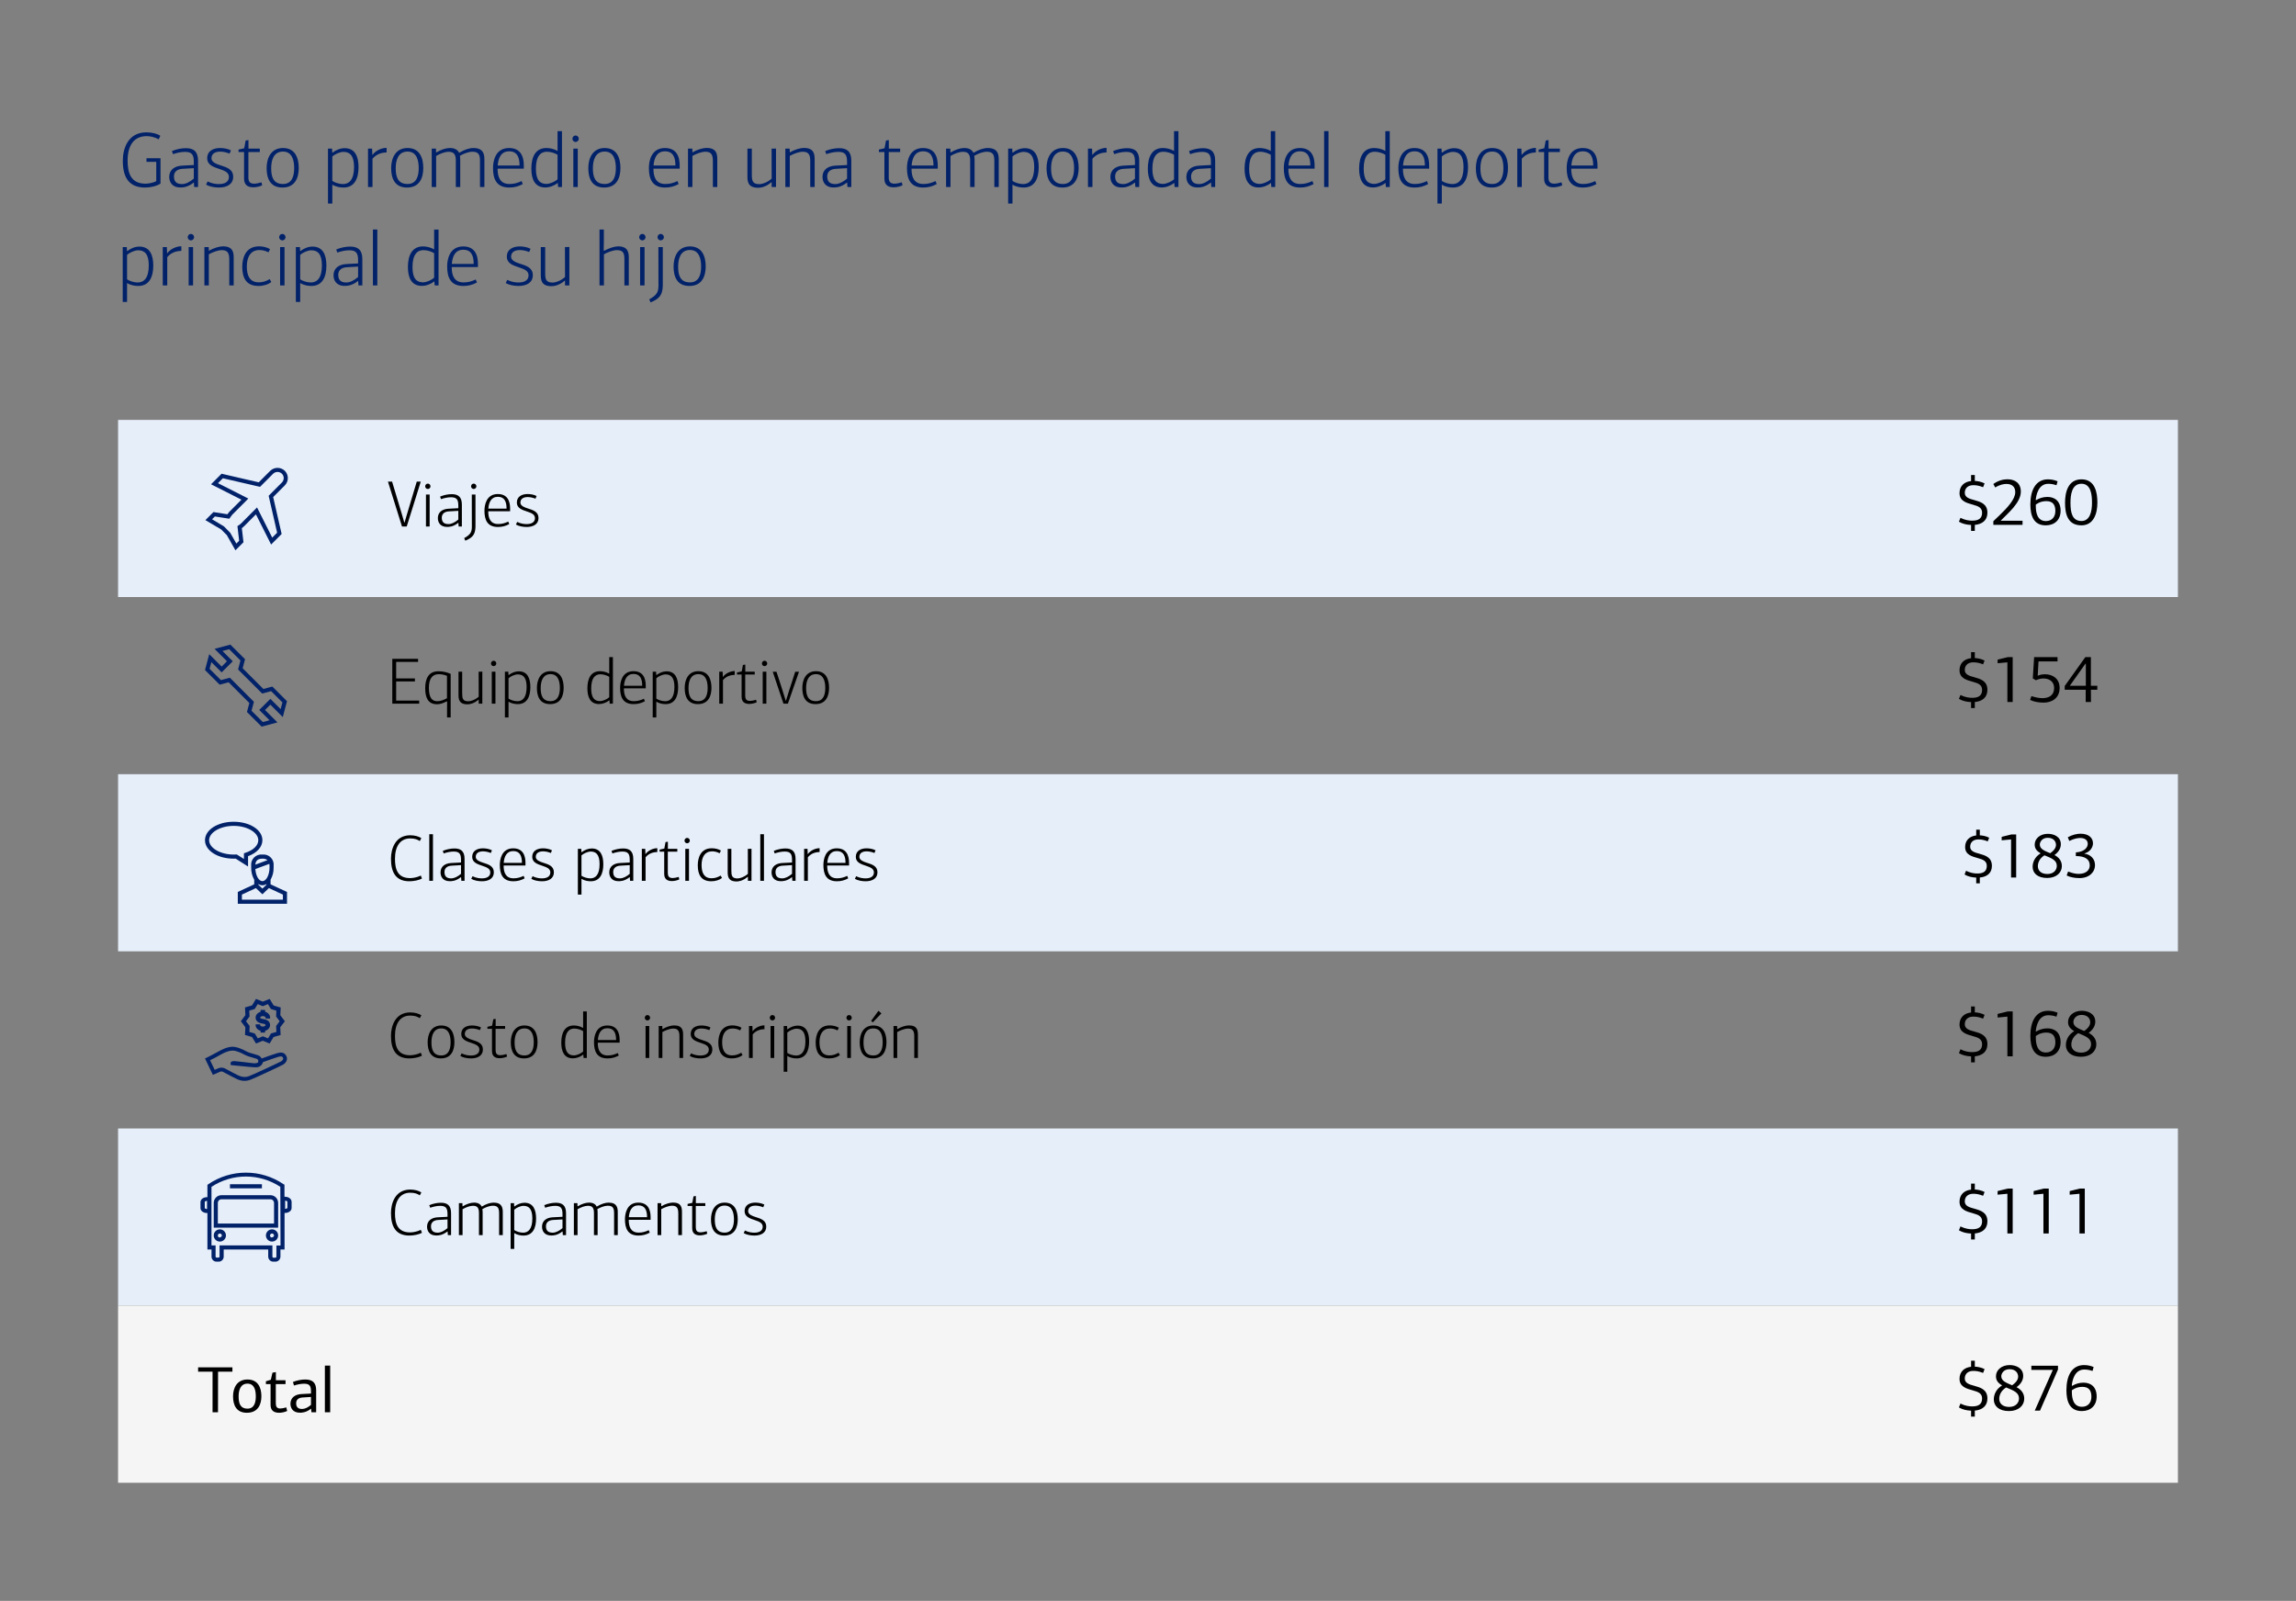
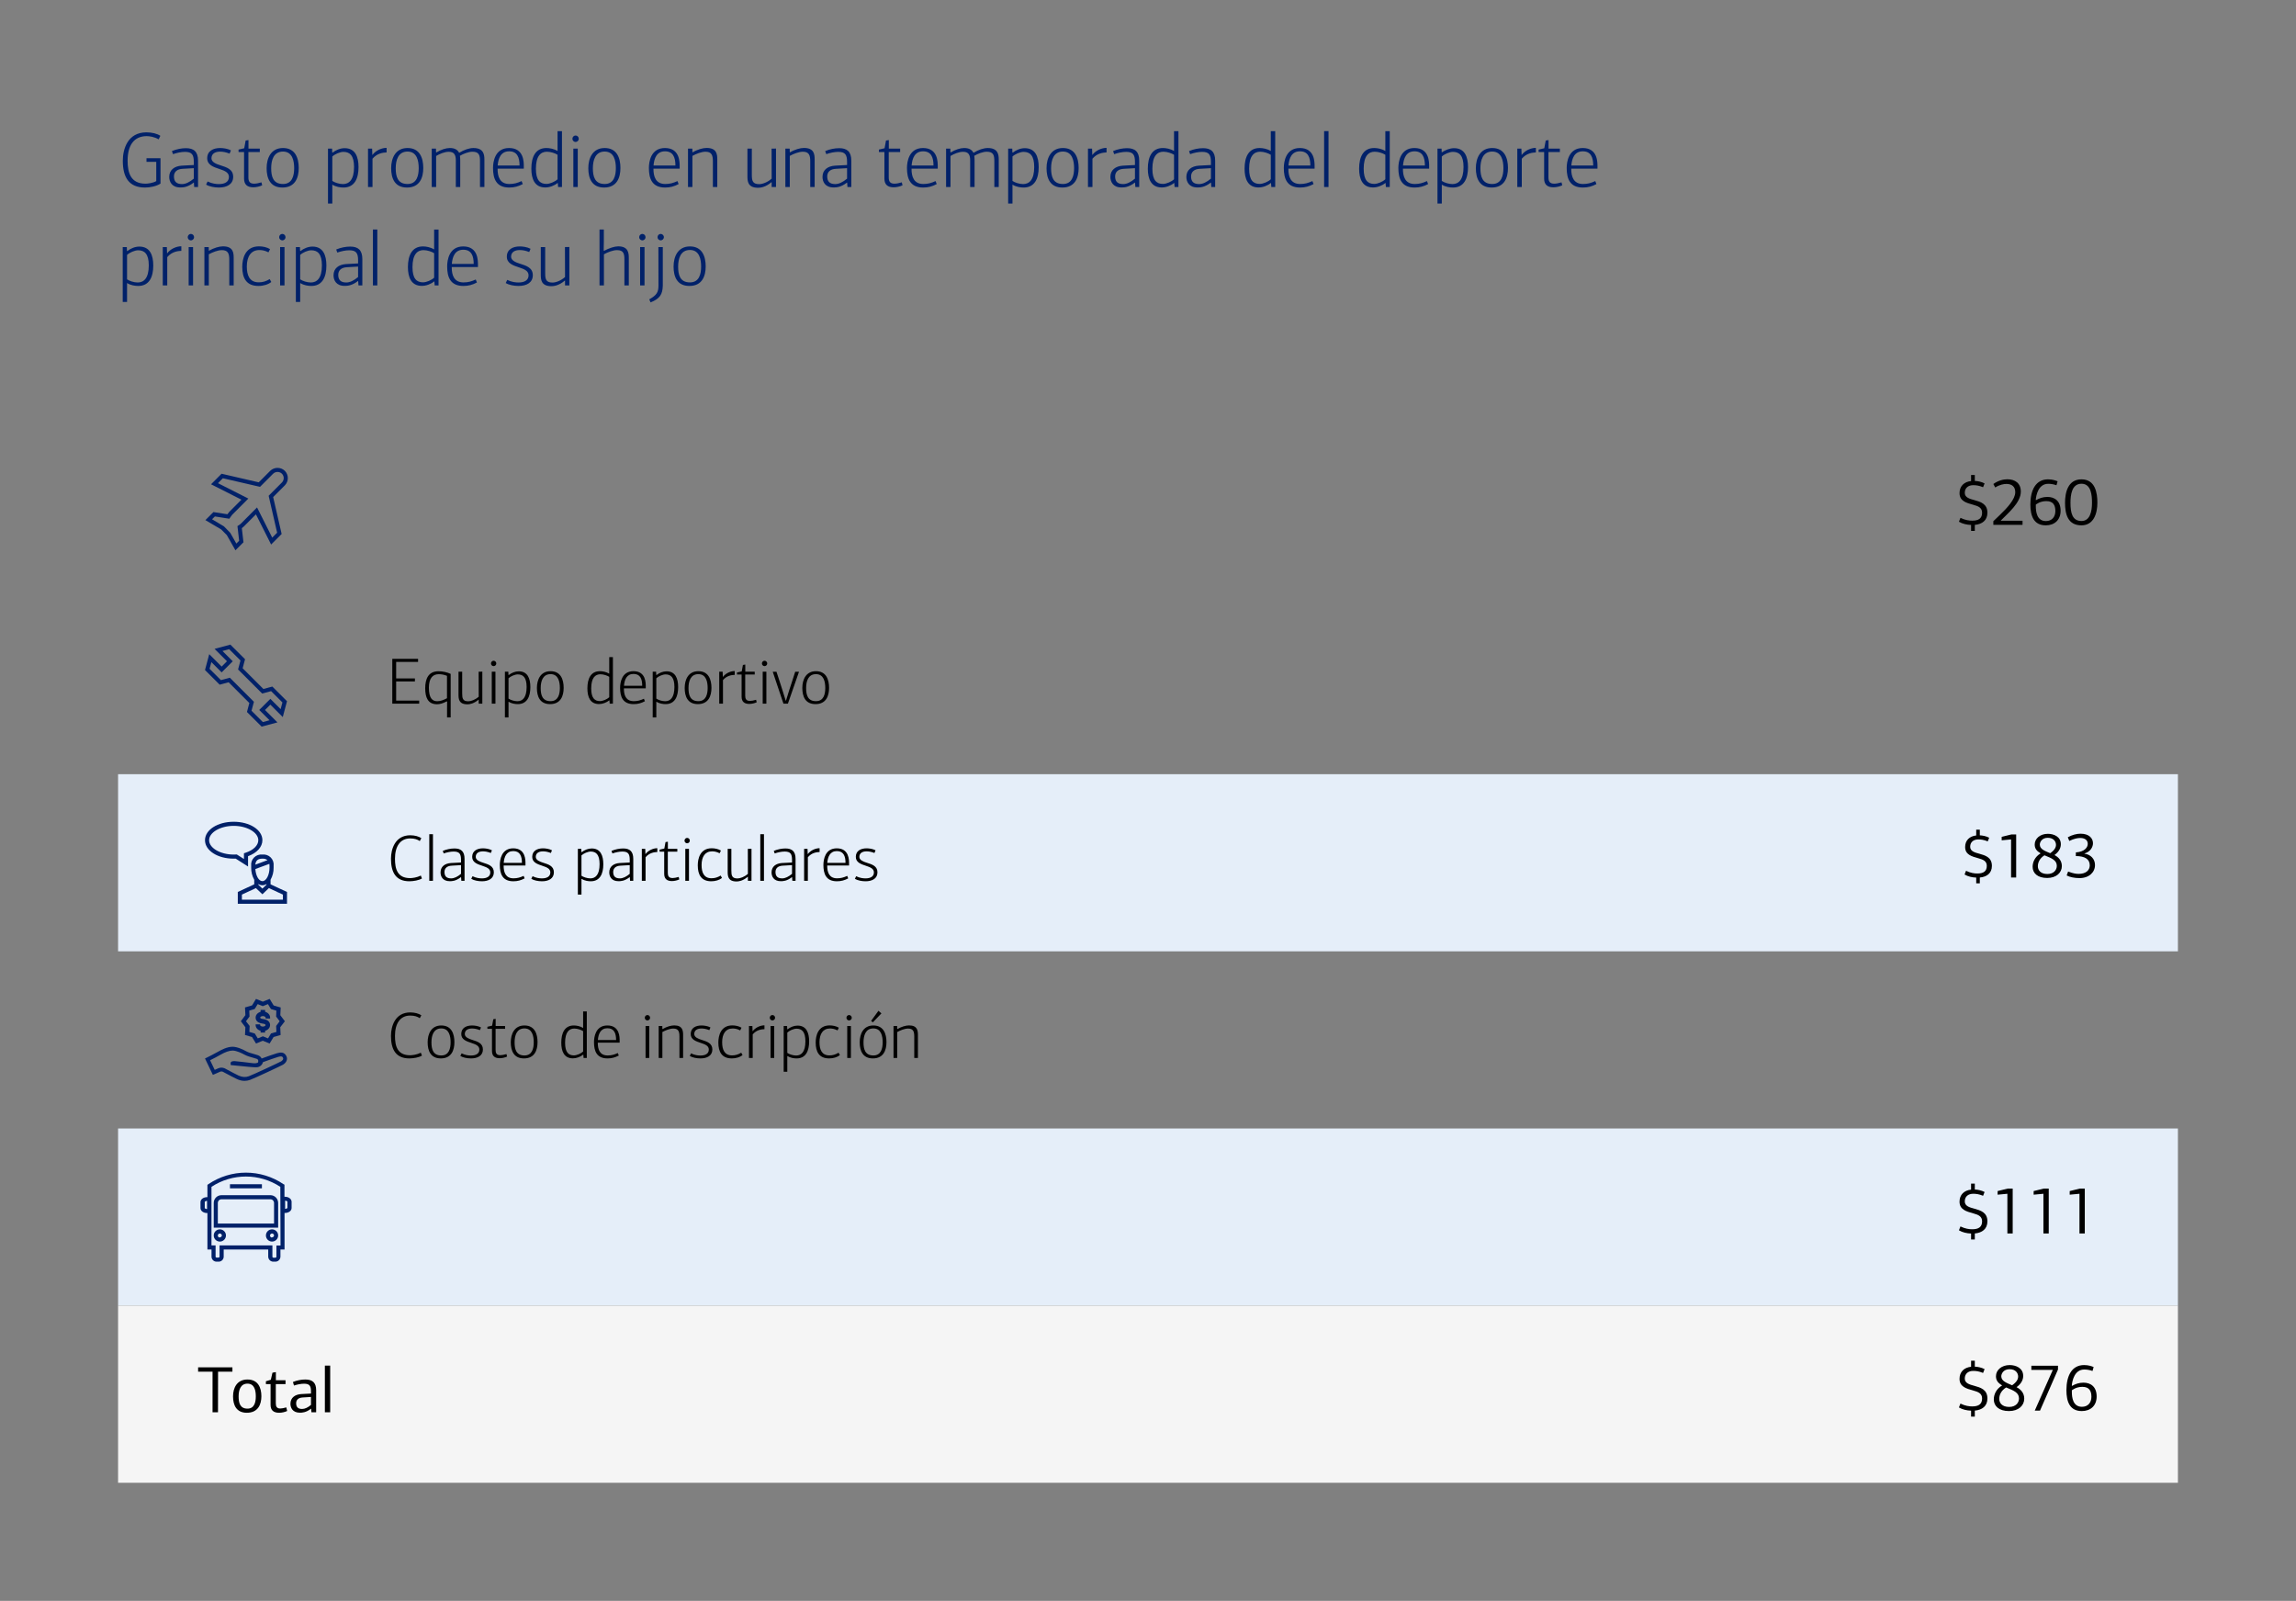
<svg xmlns="http://www.w3.org/2000/svg" width="700" height="488" viewBox="0 0 700 488" fill="none">
  <rect x="0" y="0" width="700" height="488" fill="#808080" stroke="none" />
  <g clip-path="url(#clip0_7583_8452)">
    <rect x="-1" y="-1" width="702" height="490" stroke="#EDEDED" stroke-width="2" />
-     <path d="M44.664 49.344V48.24H48.936V55.968C47.664 56.784 45.744 57.168 44.208 57.168C39.264 57.168 37.44 54 37.44 49.008C37.44 45.504 38.88 40.344 44.64 40.344C46.344 40.344 47.952 40.752 48.888 41.4L48.36 42.48C47.112 41.712 45.528 41.496 44.736 41.496C40.752 41.496 38.904 44.424 38.904 48.984C38.904 52.656 39.84 55.992 44.376 55.992C44.976 55.992 46.68 55.8 47.64 55.2V49.344H44.664ZM56.685 45.168C59.061 45.168 60.381 46.2 60.381 48.984V57H59.205L59.109 55.68C59.109 55.68 59.085 55.656 59.061 55.656C57.189 57.12 55.749 57.144 54.981 57.144C52.341 57.144 51.597 55.344 51.597 53.928C51.597 51.792 53.181 50.64 55.413 50.496L59.085 50.304V49.344C59.085 47.16 58.509 46.296 56.397 46.296C55.221 46.296 53.925 46.584 52.749 46.992L52.413 46.056C53.757 45.48 55.341 45.168 56.685 45.168ZM59.085 51.264L55.749 51.456C53.949 51.528 53.037 52.416 53.037 53.784C53.037 55.344 53.805 56.112 55.485 56.112C56.613 56.112 57.813 55.512 59.085 54.456V51.264ZM62.837 56.28L63.293 55.32C64.661 55.992 65.885 56.112 66.749 56.112C68.453 56.112 69.797 55.488 69.797 53.928C69.797 52.536 68.429 52.032 67.013 51.552C65.045 50.904 63.173 50.28 63.173 48.24C63.173 46.032 64.997 45.12 67.133 45.12C67.973 45.12 69.365 45.288 70.397 45.84C70.301 46.08 70.109 46.608 69.989 46.824C68.837 46.368 67.901 46.224 67.109 46.224C65.669 46.224 64.469 46.8 64.469 48.264C64.469 49.464 66.077 50.04 67.157 50.376C69.101 51 71.093 51.576 71.093 53.904C71.093 56.184 69.149 57.168 66.749 57.168C65.381 57.168 63.845 56.88 62.837 56.28ZM74.89 42.84L75.754 42.696V45.312H79.21V46.344H75.73V54.048C75.73 55.2 76.042 55.992 77.482 55.992C78.058 55.992 78.802 55.848 79.714 55.584L79.93 56.496C79.138 56.856 78.13 57.096 77.218 57.096C75.514 57.096 74.41 56.352 74.41 54.456V46.344H72.73V45.6L74.458 45.192L74.89 42.84ZM91.079 51.216C91.079 54.12 90.022 57.168 86.111 57.168C82.367 57.168 81.287 54.36 81.287 51.264C81.287 48.216 82.606 45.12 86.278 45.12C90.046 45.12 91.079 48.216 91.079 51.216ZM89.686 51.264C89.686 49.032 89.159 46.2 86.278 46.2C83.398 46.2 82.678 48.864 82.678 51.288C82.678 53.76 83.231 56.088 86.278 56.088C89.111 56.088 89.686 53.52 89.686 51.264ZM101.292 46.464L101.388 46.536C102.42 45.72 103.764 45.168 105.06 45.168C108.276 45.168 109.308 47.736 109.308 50.952C109.308 54.432 108.084 57.168 104.724 57.168C103.812 57.168 102.468 57 101.316 56.28V62.04H99.996V45.312H101.244C101.244 45.504 101.292 46.272 101.292 46.464ZM101.316 47.712V55.152C102.012 55.632 103.38 56.112 104.556 56.112C106.428 56.112 107.94 54.816 107.94 50.904C107.94 47.4 106.644 46.296 104.7 46.296C103.644 46.296 102.06 46.992 101.316 47.712ZM113.449 45.312L113.521 47.256C114.553 45.84 116.401 45.072 117.866 45.072V46.464C116.785 46.512 114.985 46.704 113.569 48.384V57H112.201V45.312H113.449ZM129.048 51.216C129.048 54.12 127.992 57.168 124.08 57.168C120.336 57.168 119.256 54.36 119.256 51.264C119.256 48.216 120.576 45.12 124.248 45.12C128.016 45.12 129.048 48.216 129.048 51.216ZM127.656 51.264C127.656 49.032 127.128 46.2 124.248 46.2C121.368 46.2 120.648 48.864 120.648 51.288C120.648 53.76 121.2 56.088 124.248 56.088C127.08 56.088 127.656 53.52 127.656 51.264ZM147.682 57H146.338V49.152C146.338 47.376 146.098 46.248 144.034 46.248C142.858 46.248 141.25 46.872 140.218 47.496C140.29 47.952 140.314 48.456 140.314 48.84V57H138.97V48.936C138.97 47.232 138.514 46.272 136.81 46.272C135.562 46.272 134.098 46.872 132.97 47.544V57H131.626V45.312H132.922C132.922 45.48 132.946 46.248 132.946 46.416C132.97 46.416 133.018 46.464 133.042 46.464C134.458 45.6 135.97 45.12 137.146 45.12C138.634 45.12 139.498 45.648 139.978 46.584C141.49 45.648 143.098 45.12 144.322 45.12C147.442 45.12 147.682 47.088 147.682 48.648V57ZM155.232 46.128C152.712 46.128 151.92 48.216 151.728 50.448H158.4C158.4 47.928 157.656 46.128 155.232 46.128ZM155.208 45.12C159.768 45.12 159.696 49.464 159.696 50.712V51.408H151.704C151.68 53.88 152.424 56.088 155.304 56.088C156.696 56.088 157.704 55.8 159.024 55.2L159.384 56.112C158.04 56.832 156.768 57.168 155.256 57.168C151.272 57.168 150.312 54.456 150.312 51.216C150.312 49.272 150.912 45.12 155.208 45.12ZM170.06 55.8C170.036 55.8 170.036 55.776 170.012 55.776C168.98 56.616 167.54 57.144 166.244 57.144C163.028 57.144 161.996 54.576 161.996 51.408C161.996 47.856 163.244 45.12 166.58 45.12C167.516 45.12 168.836 45.336 169.988 46.032V39.984H171.332V57H170.156L170.06 55.8ZM169.988 54.648V47.184C169.292 46.728 167.924 46.248 166.748 46.248C164.9 46.248 163.388 47.496 163.388 51.432C163.388 54.96 164.66 56.064 166.604 56.064C167.66 56.064 169.244 55.368 169.988 54.648ZM176.145 57H174.801V45.312H176.145V57ZM176.457 42.312C176.457 42.816 176.025 43.272 175.473 43.272C174.945 43.272 174.513 42.816 174.513 42.312C174.513 41.76 174.945 41.304 175.473 41.304C176.025 41.304 176.457 41.76 176.457 42.312ZM189.155 51.216C189.155 54.12 188.099 57.168 184.187 57.168C180.443 57.168 179.363 54.36 179.363 51.264C179.363 48.216 180.683 45.12 184.355 45.12C188.123 45.12 189.155 48.216 189.155 51.216ZM187.763 51.264C187.763 49.032 187.235 46.2 184.355 46.2C181.475 46.2 180.755 48.864 180.755 51.288C180.755 53.76 181.307 56.088 184.355 56.088C187.187 56.088 187.763 53.52 187.763 51.264ZM202.753 46.128C200.233 46.128 199.441 48.216 199.249 50.448H205.921C205.921 47.928 205.177 46.128 202.753 46.128ZM202.729 45.12C207.289 45.12 207.217 49.464 207.217 50.712V51.408H199.225C199.201 53.88 199.945 56.088 202.825 56.088C204.217 56.088 205.225 55.8 206.545 55.2L206.905 56.112C205.561 56.832 204.289 57.168 202.777 57.168C198.793 57.168 197.833 54.456 197.833 51.216C197.833 49.272 198.433 45.12 202.729 45.12ZM218.684 57H217.34V49.152C217.34 47.376 217.004 46.248 215.084 46.248C213.86 46.248 212.228 46.896 211.1 47.52V57H209.756V45.312H211.076C211.076 45.48 211.1 46.2 211.1 46.392C211.1 46.392 211.148 46.416 211.172 46.44C212.588 45.576 214.292 45.096 215.42 45.096C218.468 45.096 218.684 46.968 218.684 48.576V57ZM231.138 57.24C227.946 57.24 227.874 55.224 227.874 53.64V45.312H229.218V53.232C229.218 55.032 229.41 56.136 231.45 56.136C232.434 56.136 233.994 55.584 235.266 54.456L235.242 45.312C235.602 45.312 236.226 45.288 236.586 45.288V57H235.266V55.584L235.194 55.536C233.49 57.024 231.882 57.24 231.138 57.24ZM248.369 57H247.025V49.152C247.025 47.376 246.689 46.248 244.769 46.248C243.545 46.248 241.913 46.896 240.785 47.52V57H239.441V45.312H240.761C240.761 45.48 240.785 46.2 240.785 46.392C240.785 46.392 240.833 46.416 240.857 46.44C242.273 45.576 243.977 45.096 245.105 45.096C248.153 45.096 248.369 46.968 248.369 48.576V57ZM255.851 45.168C258.227 45.168 259.547 46.2 259.547 48.984V57H258.371L258.275 55.68C258.275 55.68 258.251 55.656 258.227 55.656C256.355 57.12 254.915 57.144 254.147 57.144C251.507 57.144 250.763 55.344 250.763 53.928C250.763 51.792 252.347 50.64 254.579 50.496L258.251 50.304V49.344C258.251 47.16 257.675 46.296 255.563 46.296C254.387 46.296 253.091 46.584 251.915 46.992L251.579 46.056C252.923 45.48 254.507 45.168 255.851 45.168ZM258.251 51.264L254.915 51.456C253.115 51.528 252.203 52.416 252.203 53.784C252.203 55.344 252.971 56.112 254.651 56.112C255.779 56.112 256.979 55.512 258.251 54.456V51.264ZM270.118 42.84L270.982 42.696V45.312H274.438V46.344H270.958V54.048C270.958 55.2 271.27 55.992 272.71 55.992C273.286 55.992 274.03 55.848 274.942 55.584L275.158 56.496C274.366 56.856 273.358 57.096 272.446 57.096C270.742 57.096 269.638 56.352 269.638 54.456V46.344H267.958V45.6L269.686 45.192L270.118 42.84ZM281.435 46.128C278.915 46.128 278.123 48.216 277.931 50.448H284.603C284.603 47.928 283.859 46.128 281.435 46.128ZM281.411 45.12C285.971 45.12 285.899 49.464 285.899 50.712V51.408H277.907C277.883 53.88 278.627 56.088 281.507 56.088C282.899 56.088 283.907 55.8 285.227 55.2L285.587 56.112C284.243 56.832 282.971 57.168 281.459 57.168C277.475 57.168 276.515 54.456 276.515 51.216C276.515 49.272 277.115 45.12 281.411 45.12ZM304.494 57H303.15V49.152C303.15 47.376 302.91 46.248 300.846 46.248C299.67 46.248 298.062 46.872 297.03 47.496C297.102 47.952 297.126 48.456 297.126 48.84V57H295.782V48.936C295.782 47.232 295.326 46.272 293.622 46.272C292.374 46.272 290.91 46.872 289.782 47.544V57H288.438V45.312H289.734C289.734 45.48 289.758 46.248 289.758 46.416C289.782 46.416 289.83 46.464 289.854 46.464C291.27 45.6 292.782 45.12 293.958 45.12C295.446 45.12 296.31 45.648 296.79 46.584C298.302 45.648 299.91 45.12 301.134 45.12C304.254 45.12 304.494 47.088 304.494 48.648V57ZM308.66 46.464L308.756 46.536C309.788 45.72 311.132 45.168 312.428 45.168C315.644 45.168 316.676 47.736 316.676 50.952C316.676 54.432 315.452 57.168 312.092 57.168C311.18 57.168 309.836 57 308.684 56.28V62.04H307.364V45.312H308.612C308.612 45.504 308.66 46.272 308.66 46.464ZM308.684 47.712V55.152C309.38 55.632 310.748 56.112 311.924 56.112C313.796 56.112 315.308 54.816 315.308 50.904C315.308 47.4 314.012 46.296 312.068 46.296C311.012 46.296 309.428 46.992 308.684 47.712ZM328.858 51.216C328.858 54.12 327.802 57.168 323.89 57.168C320.146 57.168 319.066 54.36 319.066 51.264C319.066 48.216 320.386 45.12 324.058 45.12C327.826 45.12 328.858 48.216 328.858 51.216ZM327.466 51.264C327.466 49.032 326.938 46.2 324.058 46.2C321.178 46.2 320.458 48.864 320.458 51.288C320.458 53.76 321.01 56.088 324.058 56.088C326.89 56.088 327.466 53.52 327.466 51.264ZM332.947 45.312L333.019 47.256C334.051 45.84 335.899 45.072 337.363 45.072V46.464C336.283 46.512 334.483 46.704 333.067 48.384V57H331.699V45.312H332.947ZM343.626 45.168C346.002 45.168 347.322 46.2 347.322 48.984V57H346.146L346.05 55.68C346.05 55.68 346.026 55.656 346.002 55.656C344.13 57.12 342.69 57.144 341.922 57.144C339.282 57.144 338.538 55.344 338.538 53.928C338.538 51.792 340.122 50.64 342.354 50.496L346.026 50.304V49.344C346.026 47.16 345.45 46.296 343.338 46.296C342.162 46.296 340.866 46.584 339.69 46.992L339.354 46.056C340.698 45.48 342.282 45.168 343.626 45.168ZM346.026 51.264L342.69 51.456C340.89 51.528 339.978 52.416 339.978 53.784C339.978 55.344 340.746 56.112 342.426 56.112C343.554 56.112 344.754 55.512 346.026 54.456V51.264ZM358.01 55.8C357.986 55.8 357.986 55.776 357.962 55.776C356.93 56.616 355.49 57.144 354.194 57.144C350.978 57.144 349.946 54.576 349.946 51.408C349.946 47.856 351.194 45.12 354.53 45.12C355.466 45.12 356.786 45.336 357.938 46.032V39.984H359.282V57H358.106L358.01 55.8ZM357.938 54.648V47.184C357.242 46.728 355.874 46.248 354.698 46.248C352.85 46.248 351.338 47.496 351.338 51.432C351.338 54.96 352.61 56.064 354.554 56.064C355.61 56.064 357.194 55.368 357.938 54.648ZM366.783 45.168C369.159 45.168 370.479 46.2 370.479 48.984V57H369.303L369.207 55.68C369.207 55.68 369.183 55.656 369.159 55.656C367.287 57.12 365.847 57.144 365.079 57.144C362.439 57.144 361.695 55.344 361.695 53.928C361.695 51.792 363.279 50.64 365.511 50.496L369.183 50.304V49.344C369.183 47.16 368.607 46.296 366.495 46.296C365.319 46.296 364.023 46.584 362.847 46.992L362.511 46.056C363.855 45.48 365.439 45.168 366.783 45.168ZM369.183 51.264L365.847 51.456C364.047 51.528 363.135 52.416 363.135 53.784C363.135 55.344 363.903 56.112 365.583 56.112C366.711 56.112 367.911 55.512 369.183 54.456V51.264ZM387.507 55.8C387.483 55.8 387.483 55.776 387.459 55.776C386.427 56.616 384.987 57.144 383.691 57.144C380.475 57.144 379.443 54.576 379.443 51.408C379.443 47.856 380.691 45.12 384.027 45.12C384.963 45.12 386.283 45.336 387.435 46.032V39.984H388.779V57H387.603L387.507 55.8ZM387.435 54.648V47.184C386.739 46.728 385.371 46.248 384.195 46.248C382.347 46.248 380.835 47.496 380.835 51.432C380.835 54.96 382.107 56.064 384.051 56.064C385.107 56.064 386.691 55.368 387.435 54.648ZM396.328 46.128C393.808 46.128 393.016 48.216 392.824 50.448H399.496C399.496 47.928 398.752 46.128 396.328 46.128ZM396.304 45.12C400.864 45.12 400.792 49.464 400.792 50.712V51.408H392.8C392.776 53.88 393.52 56.088 396.4 56.088C397.792 56.088 398.8 55.8 400.12 55.2L400.48 56.112C399.136 56.832 397.864 57.168 396.352 57.168C392.368 57.168 391.408 54.456 391.408 51.216C391.408 49.272 392.008 45.12 396.304 45.12ZM405.036 39.96V57H403.692V39.96H405.036ZM422.43 55.8C422.406 55.8 422.406 55.776 422.382 55.776C421.35 56.616 419.91 57.144 418.614 57.144C415.398 57.144 414.366 54.576 414.366 51.408C414.366 47.856 415.614 45.12 418.95 45.12C419.886 45.12 421.206 45.336 422.358 46.032V39.984H423.702V57H422.526L422.43 55.8ZM422.358 54.648V47.184C421.662 46.728 420.294 46.248 419.118 46.248C417.27 46.248 415.758 47.496 415.758 51.432C415.758 54.96 417.03 56.064 418.974 56.064C420.03 56.064 421.614 55.368 422.358 54.648ZM431.251 46.128C428.731 46.128 427.939 48.216 427.747 50.448H434.419C434.419 47.928 433.675 46.128 431.251 46.128ZM431.227 45.12C435.787 45.12 435.715 49.464 435.715 50.712V51.408H427.723C427.699 53.88 428.443 56.088 431.323 56.088C432.715 56.088 433.723 55.8 435.043 55.2L435.403 56.112C434.059 56.832 432.787 57.168 431.275 57.168C427.291 57.168 426.331 54.456 426.331 51.216C426.331 49.272 426.931 45.12 431.227 45.12ZM439.551 46.464L439.647 46.536C440.679 45.72 442.023 45.168 443.319 45.168C446.535 45.168 447.567 47.736 447.567 50.952C447.567 54.432 446.343 57.168 442.983 57.168C442.071 57.168 440.727 57 439.575 56.28V62.04H438.255V45.312H439.503C439.503 45.504 439.551 46.272 439.551 46.464ZM439.575 47.712V55.152C440.271 55.632 441.639 56.112 442.815 56.112C444.687 56.112 446.199 54.816 446.199 50.904C446.199 47.4 444.903 46.296 442.959 46.296C441.903 46.296 440.319 46.992 439.575 47.712ZM459.748 51.216C459.748 54.12 458.692 57.168 454.78 57.168C451.036 57.168 449.956 54.36 449.956 51.264C449.956 48.216 451.276 45.12 454.948 45.12C458.716 45.12 459.748 48.216 459.748 51.216ZM458.356 51.264C458.356 49.032 457.828 46.2 454.948 46.2C452.068 46.2 451.348 48.864 451.348 51.288C451.348 53.76 451.9 56.088 454.948 56.088C457.78 56.088 458.356 53.52 458.356 51.264ZM463.838 45.312L463.91 47.256C464.942 45.84 466.79 45.072 468.254 45.072V46.464C467.174 46.512 465.374 46.704 463.958 48.384V57H462.59V45.312H463.838ZM471.253 42.84L472.117 42.696V45.312H475.573V46.344H472.093V54.048C472.093 55.2 472.405 55.992 473.845 55.992C474.421 55.992 475.165 55.848 476.077 55.584L476.293 56.496C475.501 56.856 474.493 57.096 473.581 57.096C471.877 57.096 470.773 56.352 470.773 54.456V46.344H469.093V45.6L470.821 45.192L471.253 42.84ZM482.569 46.128C480.049 46.128 479.257 48.216 479.065 50.448H485.737C485.737 47.928 484.993 46.128 482.569 46.128ZM482.545 45.12C487.105 45.12 487.033 49.464 487.033 50.712V51.408H479.041C479.017 53.88 479.761 56.088 482.641 56.088C484.033 56.088 485.041 55.8 486.361 55.2L486.721 56.112C485.377 56.832 484.105 57.168 482.593 57.168C478.609 57.168 477.649 54.456 477.649 51.216C477.649 49.272 478.249 45.12 482.545 45.12ZM38.712 76.464L38.808 76.536C39.84 75.72 41.184 75.168 42.48 75.168C45.696 75.168 46.728 77.736 46.728 80.952C46.728 84.432 45.504 87.168 42.144 87.168C41.232 87.168 39.888 87 38.736 86.28V92.04H37.416V75.312H38.664C38.664 75.504 38.712 76.272 38.712 76.464ZM38.736 77.712V85.152C39.432 85.632 40.8 86.112 41.976 86.112C43.848 86.112 45.36 84.816 45.36 80.904C45.36 77.4 44.064 76.296 42.12 76.296C41.064 76.296 39.48 76.992 38.736 77.712ZM50.87 75.312L50.942 77.256C51.974 75.84 53.822 75.072 55.286 75.072V76.464C54.206 76.512 52.406 76.704 50.99 78.384V87H49.622V75.312H50.87ZM58.861 87H57.517V75.312H58.861V87ZM59.173 72.312C59.173 72.816 58.741 73.272 58.189 73.272C57.661 73.272 57.229 72.816 57.229 72.312C57.229 71.76 57.661 71.304 58.189 71.304C58.741 71.304 59.173 71.76 59.173 72.312ZM71.247 87H69.903V79.152C69.903 77.376 69.567 76.248 67.647 76.248C66.423 76.248 64.791 76.896 63.663 77.52V87H62.319V75.312H63.639C63.639 75.48 63.663 76.2 63.663 76.392C63.663 76.392 63.711 76.416 63.735 76.44C65.151 75.576 66.855 75.096 67.983 75.096C71.031 75.096 71.247 76.968 71.247 78.576V87ZM75.249 81.24C75.249 83.904 76.065 86.064 78.873 86.064C80.145 86.064 81.081 85.752 82.233 85.08L82.713 85.968C81.777 86.712 80.313 87.168 78.801 87.168C75.129 87.168 73.857 84.792 73.857 81.336C73.857 78.912 74.697 75.096 78.969 75.096C80.049 75.096 81.321 75.336 82.329 75.936L81.849 76.92C80.673 76.32 79.809 76.224 79.065 76.224C76.497 76.224 75.249 78.24 75.249 81.24ZM86.74 87H85.396V75.312H86.74V87ZM87.052 72.312C87.052 72.816 86.62 73.272 86.068 73.272C85.54 73.272 85.108 72.816 85.108 72.312C85.108 71.76 85.54 71.304 86.068 71.304C86.62 71.304 87.052 71.76 87.052 72.312ZM91.495 76.464L91.591 76.536C92.623 75.72 93.967 75.168 95.263 75.168C98.479 75.168 99.511 77.736 99.511 80.952C99.511 84.432 98.287 87.168 94.927 87.168C94.015 87.168 92.671 87 91.519 86.28V92.04H90.199V75.312H91.447C91.447 75.504 91.495 76.272 91.495 76.464ZM91.519 77.712V85.152C92.215 85.632 93.583 86.112 94.759 86.112C96.631 86.112 98.143 84.816 98.143 80.904C98.143 77.4 96.847 76.296 94.903 76.296C93.847 76.296 92.263 76.992 91.519 77.712ZM106.773 75.168C109.149 75.168 110.469 76.2 110.469 78.984V87H109.293L109.197 85.68C109.197 85.68 109.173 85.656 109.149 85.656C107.277 87.12 105.837 87.144 105.069 87.144C102.429 87.144 101.685 85.344 101.685 83.928C101.685 81.792 103.269 80.64 105.501 80.496L109.173 80.304V79.344C109.173 77.16 108.597 76.296 106.485 76.296C105.309 76.296 104.013 76.584 102.837 76.992L102.501 76.056C103.845 75.48 105.429 75.168 106.773 75.168ZM109.173 81.264L105.837 81.456C104.037 81.528 103.125 82.416 103.125 83.784C103.125 85.344 103.893 86.112 105.573 86.112C106.701 86.112 107.901 85.512 109.173 84.456V81.264ZM115.036 69.96V87H113.692V69.96H115.036ZM132.43 85.8C132.406 85.8 132.406 85.776 132.382 85.776C131.35 86.616 129.91 87.144 128.614 87.144C125.398 87.144 124.366 84.576 124.366 81.408C124.366 77.856 125.614 75.12 128.95 75.12C129.886 75.12 131.206 75.336 132.358 76.032V69.984H133.702V87H132.526L132.43 85.8ZM132.358 84.648V77.184C131.662 76.728 130.294 76.248 129.118 76.248C127.27 76.248 125.758 77.496 125.758 81.432C125.758 84.96 127.03 86.064 128.974 86.064C130.03 86.064 131.614 85.368 132.358 84.648ZM141.251 76.128C138.731 76.128 137.939 78.216 137.747 80.448H144.419C144.419 77.928 143.675 76.128 141.251 76.128ZM141.227 75.12C145.787 75.12 145.715 79.464 145.715 80.712V81.408H137.723C137.699 83.88 138.443 86.088 141.323 86.088C142.715 86.088 143.723 85.8 145.043 85.2L145.403 86.112C144.059 86.832 142.787 87.168 141.275 87.168C137.291 87.168 136.331 84.456 136.331 81.216C136.331 79.272 136.931 75.12 141.227 75.12ZM154.187 86.28L154.643 85.32C156.011 85.992 157.235 86.112 158.099 86.112C159.803 86.112 161.147 85.488 161.147 83.928C161.147 82.536 159.779 82.032 158.363 81.552C156.395 80.904 154.523 80.28 154.523 78.24C154.523 76.032 156.347 75.12 158.483 75.12C159.323 75.12 160.715 75.288 161.747 75.84C161.651 76.08 161.459 76.608 161.339 76.824C160.187 76.368 159.251 76.224 158.459 76.224C157.019 76.224 155.819 76.8 155.819 78.264C155.819 79.464 157.427 80.04 158.507 80.376C160.451 81 162.443 81.576 162.443 83.904C162.443 86.184 160.499 87.168 158.099 87.168C156.731 87.168 155.195 86.88 154.187 86.28ZM168.137 87.24C164.945 87.24 164.873 85.224 164.873 83.64V75.312H166.217V83.232C166.217 85.032 166.409 86.136 168.449 86.136C169.433 86.136 170.993 85.584 172.265 84.456L172.241 75.312C172.601 75.312 173.225 75.288 173.585 75.288V87H172.265V85.584L172.193 85.536C170.489 87.024 168.881 87.24 168.137 87.24ZM184.052 76.368L184.196 76.44C185.732 75.624 187.388 75.096 188.468 75.096C191.588 75.096 191.708 77.136 191.708 78.72V87H190.364V79.128C190.364 77.376 190.148 76.248 188.108 76.248C186.86 76.248 185.252 76.896 184.124 77.52V87H182.78V69.96H184.1V73.536C184.1 74.016 184.076 75.888 184.052 76.368ZM196.501 87H195.157V75.312H196.501V87ZM196.813 72.312C196.813 72.816 196.381 73.272 195.829 73.272C195.301 73.272 194.869 72.816 194.869 72.312C194.869 71.76 195.301 71.304 195.829 71.304C196.381 71.304 196.813 71.76 196.813 72.312ZM200.752 87.072L200.728 75.312H202.072V87.048C202 89.76 201.208 91.008 198.352 92.184L197.944 91.248C200.224 89.976 200.752 89.064 200.752 87.072ZM200.464 72.312C200.464 71.76 200.896 71.304 201.424 71.304C201.952 71.304 202.408 71.76 202.408 72.312C202.408 72.816 201.952 73.272 201.424 73.272C200.896 73.272 200.464 72.816 200.464 72.312ZM215.149 81.216C215.149 84.12 214.093 87.168 210.181 87.168C206.437 87.168 205.357 84.36 205.357 81.264C205.357 78.216 206.677 75.12 210.349 75.12C214.117 75.12 215.149 78.216 215.149 81.216ZM213.757 81.264C213.757 79.032 213.229 76.2 210.349 76.2C207.469 76.2 206.749 78.864 206.749 81.288C206.749 83.76 207.301 86.088 210.349 86.088C213.181 86.088 213.757 83.52 213.757 81.264Z" fill="#012169" />
-     <rect width="628" height="54" transform="translate(36 128)" fill="#E5EEF9" />
+     <path d="M44.664 49.344V48.24H48.936V55.968C47.664 56.784 45.744 57.168 44.208 57.168C39.264 57.168 37.44 54 37.44 49.008C37.44 45.504 38.88 40.344 44.64 40.344C46.344 40.344 47.952 40.752 48.888 41.4L48.36 42.48C47.112 41.712 45.528 41.496 44.736 41.496C40.752 41.496 38.904 44.424 38.904 48.984C38.904 52.656 39.84 55.992 44.376 55.992C44.976 55.992 46.68 55.8 47.64 55.2V49.344H44.664ZM56.685 45.168C59.061 45.168 60.381 46.2 60.381 48.984V57H59.205L59.109 55.68C59.109 55.68 59.085 55.656 59.061 55.656C57.189 57.12 55.749 57.144 54.981 57.144C52.341 57.144 51.597 55.344 51.597 53.928C51.597 51.792 53.181 50.64 55.413 50.496L59.085 50.304V49.344C59.085 47.16 58.509 46.296 56.397 46.296C55.221 46.296 53.925 46.584 52.749 46.992L52.413 46.056C53.757 45.48 55.341 45.168 56.685 45.168ZM59.085 51.264L55.749 51.456C53.949 51.528 53.037 52.416 53.037 53.784C53.037 55.344 53.805 56.112 55.485 56.112C56.613 56.112 57.813 55.512 59.085 54.456V51.264ZM62.837 56.28L63.293 55.32C64.661 55.992 65.885 56.112 66.749 56.112C68.453 56.112 69.797 55.488 69.797 53.928C69.797 52.536 68.429 52.032 67.013 51.552C65.045 50.904 63.173 50.28 63.173 48.24C63.173 46.032 64.997 45.12 67.133 45.12C67.973 45.12 69.365 45.288 70.397 45.84C70.301 46.08 70.109 46.608 69.989 46.824C68.837 46.368 67.901 46.224 67.109 46.224C65.669 46.224 64.469 46.8 64.469 48.264C64.469 49.464 66.077 50.04 67.157 50.376C69.101 51 71.093 51.576 71.093 53.904C71.093 56.184 69.149 57.168 66.749 57.168C65.381 57.168 63.845 56.88 62.837 56.28ZM74.89 42.84L75.754 42.696V45.312H79.21V46.344H75.73V54.048C75.73 55.2 76.042 55.992 77.482 55.992C78.058 55.992 78.802 55.848 79.714 55.584L79.93 56.496C79.138 56.856 78.13 57.096 77.218 57.096C75.514 57.096 74.41 56.352 74.41 54.456V46.344H72.73V45.6L74.458 45.192L74.89 42.84ZM91.079 51.216C91.079 54.12 90.022 57.168 86.111 57.168C82.367 57.168 81.287 54.36 81.287 51.264C81.287 48.216 82.606 45.12 86.278 45.12C90.046 45.12 91.079 48.216 91.079 51.216ZM89.686 51.264C89.686 49.032 89.159 46.2 86.278 46.2C83.398 46.2 82.678 48.864 82.678 51.288C82.678 53.76 83.231 56.088 86.278 56.088C89.111 56.088 89.686 53.52 89.686 51.264ZM101.292 46.464L101.388 46.536C102.42 45.72 103.764 45.168 105.06 45.168C108.276 45.168 109.308 47.736 109.308 50.952C109.308 54.432 108.084 57.168 104.724 57.168C103.812 57.168 102.468 57 101.316 56.28V62.04H99.996V45.312H101.244C101.244 45.504 101.292 46.272 101.292 46.464ZM101.316 47.712V55.152C102.012 55.632 103.38 56.112 104.556 56.112C106.428 56.112 107.94 54.816 107.94 50.904C107.94 47.4 106.644 46.296 104.7 46.296C103.644 46.296 102.06 46.992 101.316 47.712ZM113.449 45.312L113.521 47.256C114.553 45.84 116.401 45.072 117.866 45.072V46.464C116.785 46.512 114.985 46.704 113.569 48.384V57H112.201V45.312H113.449ZM129.048 51.216C129.048 54.12 127.992 57.168 124.08 57.168C120.336 57.168 119.256 54.36 119.256 51.264C119.256 48.216 120.576 45.12 124.248 45.12C128.016 45.12 129.048 48.216 129.048 51.216ZM127.656 51.264C127.656 49.032 127.128 46.2 124.248 46.2C121.368 46.2 120.648 48.864 120.648 51.288C120.648 53.76 121.2 56.088 124.248 56.088C127.08 56.088 127.656 53.52 127.656 51.264ZM147.682 57H146.338V49.152C146.338 47.376 146.098 46.248 144.034 46.248C142.858 46.248 141.25 46.872 140.218 47.496C140.29 47.952 140.314 48.456 140.314 48.84V57H138.97V48.936C138.97 47.232 138.514 46.272 136.81 46.272C135.562 46.272 134.098 46.872 132.97 47.544V57H131.626V45.312H132.922C132.922 45.48 132.946 46.248 132.946 46.416C132.97 46.416 133.018 46.464 133.042 46.464C134.458 45.6 135.97 45.12 137.146 45.12C138.634 45.12 139.498 45.648 139.978 46.584C141.49 45.648 143.098 45.12 144.322 45.12C147.442 45.12 147.682 47.088 147.682 48.648V57ZM155.232 46.128C152.712 46.128 151.92 48.216 151.728 50.448H158.4C158.4 47.928 157.656 46.128 155.232 46.128ZM155.208 45.12C159.768 45.12 159.696 49.464 159.696 50.712V51.408H151.704C151.68 53.88 152.424 56.088 155.304 56.088C156.696 56.088 157.704 55.8 159.024 55.2L159.384 56.112C158.04 56.832 156.768 57.168 155.256 57.168C151.272 57.168 150.312 54.456 150.312 51.216C150.312 49.272 150.912 45.12 155.208 45.12ZM170.06 55.8C170.036 55.8 170.036 55.776 170.012 55.776C168.98 56.616 167.54 57.144 166.244 57.144C163.028 57.144 161.996 54.576 161.996 51.408C161.996 47.856 163.244 45.12 166.58 45.12C167.516 45.12 168.836 45.336 169.988 46.032V39.984H171.332V57H170.156L170.06 55.8ZM169.988 54.648V47.184C169.292 46.728 167.924 46.248 166.748 46.248C164.9 46.248 163.388 47.496 163.388 51.432C163.388 54.96 164.66 56.064 166.604 56.064C167.66 56.064 169.244 55.368 169.988 54.648ZM176.145 57H174.801V45.312H176.145V57ZM176.457 42.312C176.457 42.816 176.025 43.272 175.473 43.272C174.945 43.272 174.513 42.816 174.513 42.312C174.513 41.76 174.945 41.304 175.473 41.304C176.025 41.304 176.457 41.76 176.457 42.312ZM189.155 51.216C189.155 54.12 188.099 57.168 184.187 57.168C180.443 57.168 179.363 54.36 179.363 51.264C179.363 48.216 180.683 45.12 184.355 45.12C188.123 45.12 189.155 48.216 189.155 51.216ZM187.763 51.264C187.763 49.032 187.235 46.2 184.355 46.2C181.475 46.2 180.755 48.864 180.755 51.288C180.755 53.76 181.307 56.088 184.355 56.088C187.187 56.088 187.763 53.52 187.763 51.264ZM202.753 46.128C200.233 46.128 199.441 48.216 199.249 50.448H205.921C205.921 47.928 205.177 46.128 202.753 46.128ZM202.729 45.12C207.289 45.12 207.217 49.464 207.217 50.712V51.408H199.225C199.201 53.88 199.945 56.088 202.825 56.088C204.217 56.088 205.225 55.8 206.545 55.2L206.905 56.112C205.561 56.832 204.289 57.168 202.777 57.168C198.793 57.168 197.833 54.456 197.833 51.216C197.833 49.272 198.433 45.12 202.729 45.12ZM218.684 57H217.34V49.152C217.34 47.376 217.004 46.248 215.084 46.248C213.86 46.248 212.228 46.896 211.1 47.52V57H209.756V45.312H211.076C211.076 45.48 211.1 46.2 211.1 46.392C211.1 46.392 211.148 46.416 211.172 46.44C212.588 45.576 214.292 45.096 215.42 45.096C218.468 45.096 218.684 46.968 218.684 48.576V57ZM231.138 57.24C227.946 57.24 227.874 55.224 227.874 53.64V45.312H229.218V53.232C229.218 55.032 229.41 56.136 231.45 56.136C232.434 56.136 233.994 55.584 235.266 54.456L235.242 45.312C235.602 45.312 236.226 45.288 236.586 45.288V57H235.266V55.584L235.194 55.536C233.49 57.024 231.882 57.24 231.138 57.24ZM248.369 57H247.025V49.152C247.025 47.376 246.689 46.248 244.769 46.248C243.545 46.248 241.913 46.896 240.785 47.52V57H239.441V45.312H240.761C240.761 45.48 240.785 46.2 240.785 46.392C240.785 46.392 240.833 46.416 240.857 46.44C242.273 45.576 243.977 45.096 245.105 45.096C248.153 45.096 248.369 46.968 248.369 48.576V57ZM255.851 45.168C258.227 45.168 259.547 46.2 259.547 48.984V57H258.371L258.275 55.68C258.275 55.68 258.251 55.656 258.227 55.656C256.355 57.12 254.915 57.144 254.147 57.144C251.507 57.144 250.763 55.344 250.763 53.928C250.763 51.792 252.347 50.64 254.579 50.496L258.251 50.304V49.344C258.251 47.16 257.675 46.296 255.563 46.296C254.387 46.296 253.091 46.584 251.915 46.992L251.579 46.056C252.923 45.48 254.507 45.168 255.851 45.168ZM258.251 51.264L254.915 51.456C253.115 51.528 252.203 52.416 252.203 53.784C252.203 55.344 252.971 56.112 254.651 56.112C255.779 56.112 256.979 55.512 258.251 54.456V51.264ZM270.118 42.84L270.982 42.696V45.312H274.438V46.344H270.958V54.048C270.958 55.2 271.27 55.992 272.71 55.992C273.286 55.992 274.03 55.848 274.942 55.584L275.158 56.496C274.366 56.856 273.358 57.096 272.446 57.096C270.742 57.096 269.638 56.352 269.638 54.456V46.344H267.958V45.6L269.686 45.192L270.118 42.84ZM281.435 46.128C278.915 46.128 278.123 48.216 277.931 50.448H284.603C284.603 47.928 283.859 46.128 281.435 46.128ZM281.411 45.12C285.971 45.12 285.899 49.464 285.899 50.712V51.408H277.907C277.883 53.88 278.627 56.088 281.507 56.088C282.899 56.088 283.907 55.8 285.227 55.2L285.587 56.112C284.243 56.832 282.971 57.168 281.459 57.168C277.475 57.168 276.515 54.456 276.515 51.216C276.515 49.272 277.115 45.12 281.411 45.12ZM304.494 57H303.15V49.152C303.15 47.376 302.91 46.248 300.846 46.248C299.67 46.248 298.062 46.872 297.03 47.496C297.102 47.952 297.126 48.456 297.126 48.84V57H295.782V48.936C295.782 47.232 295.326 46.272 293.622 46.272C292.374 46.272 290.91 46.872 289.782 47.544V57H288.438V45.312H289.734C289.734 45.48 289.758 46.248 289.758 46.416C289.782 46.416 289.83 46.464 289.854 46.464C291.27 45.6 292.782 45.12 293.958 45.12C295.446 45.12 296.31 45.648 296.79 46.584C298.302 45.648 299.91 45.12 301.134 45.12C304.254 45.12 304.494 47.088 304.494 48.648V57ZM308.66 46.464L308.756 46.536C309.788 45.72 311.132 45.168 312.428 45.168C315.644 45.168 316.676 47.736 316.676 50.952C316.676 54.432 315.452 57.168 312.092 57.168C311.18 57.168 309.836 57 308.684 56.28V62.04H307.364V45.312H308.612C308.612 45.504 308.66 46.272 308.66 46.464ZM308.684 47.712V55.152C309.38 55.632 310.748 56.112 311.924 56.112C313.796 56.112 315.308 54.816 315.308 50.904C315.308 47.4 314.012 46.296 312.068 46.296C311.012 46.296 309.428 46.992 308.684 47.712ZM328.858 51.216C328.858 54.12 327.802 57.168 323.89 57.168C320.146 57.168 319.066 54.36 319.066 51.264C319.066 48.216 320.386 45.12 324.058 45.12C327.826 45.12 328.858 48.216 328.858 51.216ZM327.466 51.264C327.466 49.032 326.938 46.2 324.058 46.2C321.178 46.2 320.458 48.864 320.458 51.288C320.458 53.76 321.01 56.088 324.058 56.088C326.89 56.088 327.466 53.52 327.466 51.264ZM332.947 45.312L333.019 47.256C334.051 45.84 335.899 45.072 337.363 45.072V46.464C336.283 46.512 334.483 46.704 333.067 48.384V57H331.699V45.312H332.947ZM343.626 45.168C346.002 45.168 347.322 46.2 347.322 48.984V57H346.146L346.05 55.68C346.05 55.68 346.026 55.656 346.002 55.656C344.13 57.12 342.69 57.144 341.922 57.144C339.282 57.144 338.538 55.344 338.538 53.928C338.538 51.792 340.122 50.64 342.354 50.496L346.026 50.304V49.344C346.026 47.16 345.45 46.296 343.338 46.296C342.162 46.296 340.866 46.584 339.69 46.992L339.354 46.056C340.698 45.48 342.282 45.168 343.626 45.168ZM346.026 51.264L342.69 51.456C340.89 51.528 339.978 52.416 339.978 53.784C339.978 55.344 340.746 56.112 342.426 56.112C343.554 56.112 344.754 55.512 346.026 54.456V51.264ZM358.01 55.8C357.986 55.8 357.986 55.776 357.962 55.776C356.93 56.616 355.49 57.144 354.194 57.144C350.978 57.144 349.946 54.576 349.946 51.408C349.946 47.856 351.194 45.12 354.53 45.12C355.466 45.12 356.786 45.336 357.938 46.032V39.984H359.282V57H358.106L358.01 55.8ZM357.938 54.648V47.184C357.242 46.728 355.874 46.248 354.698 46.248C352.85 46.248 351.338 47.496 351.338 51.432C351.338 54.96 352.61 56.064 354.554 56.064C355.61 56.064 357.194 55.368 357.938 54.648ZM366.783 45.168C369.159 45.168 370.479 46.2 370.479 48.984V57H369.303L369.207 55.68C369.207 55.68 369.183 55.656 369.159 55.656C367.287 57.12 365.847 57.144 365.079 57.144C362.439 57.144 361.695 55.344 361.695 53.928C361.695 51.792 363.279 50.64 365.511 50.496L369.183 50.304V49.344C369.183 47.16 368.607 46.296 366.495 46.296C365.319 46.296 364.023 46.584 362.847 46.992L362.511 46.056C363.855 45.48 365.439 45.168 366.783 45.168ZM369.183 51.264L365.847 51.456C364.047 51.528 363.135 52.416 363.135 53.784C363.135 55.344 363.903 56.112 365.583 56.112C366.711 56.112 367.911 55.512 369.183 54.456V51.264ZM387.507 55.8C387.483 55.8 387.483 55.776 387.459 55.776C386.427 56.616 384.987 57.144 383.691 57.144C380.475 57.144 379.443 54.576 379.443 51.408C379.443 47.856 380.691 45.12 384.027 45.12C384.963 45.12 386.283 45.336 387.435 46.032V39.984H388.779V57H387.603L387.507 55.8ZM387.435 54.648V47.184C386.739 46.728 385.371 46.248 384.195 46.248C382.347 46.248 380.835 47.496 380.835 51.432C380.835 54.96 382.107 56.064 384.051 56.064C385.107 56.064 386.691 55.368 387.435 54.648ZM396.328 46.128C393.808 46.128 393.016 48.216 392.824 50.448H399.496C399.496 47.928 398.752 46.128 396.328 46.128ZM396.304 45.12C400.864 45.12 400.792 49.464 400.792 50.712V51.408H392.8C392.776 53.88 393.52 56.088 396.4 56.088C397.792 56.088 398.8 55.8 400.12 55.2L400.48 56.112C399.136 56.832 397.864 57.168 396.352 57.168C392.368 57.168 391.408 54.456 391.408 51.216C391.408 49.272 392.008 45.12 396.304 45.12ZM405.036 39.96V57H403.692V39.96H405.036ZM422.43 55.8C422.406 55.8 422.406 55.776 422.382 55.776C421.35 56.616 419.91 57.144 418.614 57.144C415.398 57.144 414.366 54.576 414.366 51.408C414.366 47.856 415.614 45.12 418.95 45.12C419.886 45.12 421.206 45.336 422.358 46.032V39.984H423.702V57H422.526L422.43 55.8ZM422.358 54.648V47.184C421.662 46.728 420.294 46.248 419.118 46.248C417.27 46.248 415.758 47.496 415.758 51.432C415.758 54.96 417.03 56.064 418.974 56.064C420.03 56.064 421.614 55.368 422.358 54.648ZM431.251 46.128C428.731 46.128 427.939 48.216 427.747 50.448H434.419C434.419 47.928 433.675 46.128 431.251 46.128ZM431.227 45.12C435.787 45.12 435.715 49.464 435.715 50.712V51.408H427.723C427.699 53.88 428.443 56.088 431.323 56.088C432.715 56.088 433.723 55.8 435.043 55.2L435.403 56.112C434.059 56.832 432.787 57.168 431.275 57.168C427.291 57.168 426.331 54.456 426.331 51.216C426.331 49.272 426.931 45.12 431.227 45.12ZM439.551 46.464C440.679 45.72 442.023 45.168 443.319 45.168C446.535 45.168 447.567 47.736 447.567 50.952C447.567 54.432 446.343 57.168 442.983 57.168C442.071 57.168 440.727 57 439.575 56.28V62.04H438.255V45.312H439.503C439.503 45.504 439.551 46.272 439.551 46.464ZM439.575 47.712V55.152C440.271 55.632 441.639 56.112 442.815 56.112C444.687 56.112 446.199 54.816 446.199 50.904C446.199 47.4 444.903 46.296 442.959 46.296C441.903 46.296 440.319 46.992 439.575 47.712ZM459.748 51.216C459.748 54.12 458.692 57.168 454.78 57.168C451.036 57.168 449.956 54.36 449.956 51.264C449.956 48.216 451.276 45.12 454.948 45.12C458.716 45.12 459.748 48.216 459.748 51.216ZM458.356 51.264C458.356 49.032 457.828 46.2 454.948 46.2C452.068 46.2 451.348 48.864 451.348 51.288C451.348 53.76 451.9 56.088 454.948 56.088C457.78 56.088 458.356 53.52 458.356 51.264ZM463.838 45.312L463.91 47.256C464.942 45.84 466.79 45.072 468.254 45.072V46.464C467.174 46.512 465.374 46.704 463.958 48.384V57H462.59V45.312H463.838ZM471.253 42.84L472.117 42.696V45.312H475.573V46.344H472.093V54.048C472.093 55.2 472.405 55.992 473.845 55.992C474.421 55.992 475.165 55.848 476.077 55.584L476.293 56.496C475.501 56.856 474.493 57.096 473.581 57.096C471.877 57.096 470.773 56.352 470.773 54.456V46.344H469.093V45.6L470.821 45.192L471.253 42.84ZM482.569 46.128C480.049 46.128 479.257 48.216 479.065 50.448H485.737C485.737 47.928 484.993 46.128 482.569 46.128ZM482.545 45.12C487.105 45.12 487.033 49.464 487.033 50.712V51.408H479.041C479.017 53.88 479.761 56.088 482.641 56.088C484.033 56.088 485.041 55.8 486.361 55.2L486.721 56.112C485.377 56.832 484.105 57.168 482.593 57.168C478.609 57.168 477.649 54.456 477.649 51.216C477.649 49.272 478.249 45.12 482.545 45.12ZM38.712 76.464L38.808 76.536C39.84 75.72 41.184 75.168 42.48 75.168C45.696 75.168 46.728 77.736 46.728 80.952C46.728 84.432 45.504 87.168 42.144 87.168C41.232 87.168 39.888 87 38.736 86.28V92.04H37.416V75.312H38.664C38.664 75.504 38.712 76.272 38.712 76.464ZM38.736 77.712V85.152C39.432 85.632 40.8 86.112 41.976 86.112C43.848 86.112 45.36 84.816 45.36 80.904C45.36 77.4 44.064 76.296 42.12 76.296C41.064 76.296 39.48 76.992 38.736 77.712ZM50.87 75.312L50.942 77.256C51.974 75.84 53.822 75.072 55.286 75.072V76.464C54.206 76.512 52.406 76.704 50.99 78.384V87H49.622V75.312H50.87ZM58.861 87H57.517V75.312H58.861V87ZM59.173 72.312C59.173 72.816 58.741 73.272 58.189 73.272C57.661 73.272 57.229 72.816 57.229 72.312C57.229 71.76 57.661 71.304 58.189 71.304C58.741 71.304 59.173 71.76 59.173 72.312ZM71.247 87H69.903V79.152C69.903 77.376 69.567 76.248 67.647 76.248C66.423 76.248 64.791 76.896 63.663 77.52V87H62.319V75.312H63.639C63.639 75.48 63.663 76.2 63.663 76.392C63.663 76.392 63.711 76.416 63.735 76.44C65.151 75.576 66.855 75.096 67.983 75.096C71.031 75.096 71.247 76.968 71.247 78.576V87ZM75.249 81.24C75.249 83.904 76.065 86.064 78.873 86.064C80.145 86.064 81.081 85.752 82.233 85.08L82.713 85.968C81.777 86.712 80.313 87.168 78.801 87.168C75.129 87.168 73.857 84.792 73.857 81.336C73.857 78.912 74.697 75.096 78.969 75.096C80.049 75.096 81.321 75.336 82.329 75.936L81.849 76.92C80.673 76.32 79.809 76.224 79.065 76.224C76.497 76.224 75.249 78.24 75.249 81.24ZM86.74 87H85.396V75.312H86.74V87ZM87.052 72.312C87.052 72.816 86.62 73.272 86.068 73.272C85.54 73.272 85.108 72.816 85.108 72.312C85.108 71.76 85.54 71.304 86.068 71.304C86.62 71.304 87.052 71.76 87.052 72.312ZM91.495 76.464L91.591 76.536C92.623 75.72 93.967 75.168 95.263 75.168C98.479 75.168 99.511 77.736 99.511 80.952C99.511 84.432 98.287 87.168 94.927 87.168C94.015 87.168 92.671 87 91.519 86.28V92.04H90.199V75.312H91.447C91.447 75.504 91.495 76.272 91.495 76.464ZM91.519 77.712V85.152C92.215 85.632 93.583 86.112 94.759 86.112C96.631 86.112 98.143 84.816 98.143 80.904C98.143 77.4 96.847 76.296 94.903 76.296C93.847 76.296 92.263 76.992 91.519 77.712ZM106.773 75.168C109.149 75.168 110.469 76.2 110.469 78.984V87H109.293L109.197 85.68C109.197 85.68 109.173 85.656 109.149 85.656C107.277 87.12 105.837 87.144 105.069 87.144C102.429 87.144 101.685 85.344 101.685 83.928C101.685 81.792 103.269 80.64 105.501 80.496L109.173 80.304V79.344C109.173 77.16 108.597 76.296 106.485 76.296C105.309 76.296 104.013 76.584 102.837 76.992L102.501 76.056C103.845 75.48 105.429 75.168 106.773 75.168ZM109.173 81.264L105.837 81.456C104.037 81.528 103.125 82.416 103.125 83.784C103.125 85.344 103.893 86.112 105.573 86.112C106.701 86.112 107.901 85.512 109.173 84.456V81.264ZM115.036 69.96V87H113.692V69.96H115.036ZM132.43 85.8C132.406 85.8 132.406 85.776 132.382 85.776C131.35 86.616 129.91 87.144 128.614 87.144C125.398 87.144 124.366 84.576 124.366 81.408C124.366 77.856 125.614 75.12 128.95 75.12C129.886 75.12 131.206 75.336 132.358 76.032V69.984H133.702V87H132.526L132.43 85.8ZM132.358 84.648V77.184C131.662 76.728 130.294 76.248 129.118 76.248C127.27 76.248 125.758 77.496 125.758 81.432C125.758 84.96 127.03 86.064 128.974 86.064C130.03 86.064 131.614 85.368 132.358 84.648ZM141.251 76.128C138.731 76.128 137.939 78.216 137.747 80.448H144.419C144.419 77.928 143.675 76.128 141.251 76.128ZM141.227 75.12C145.787 75.12 145.715 79.464 145.715 80.712V81.408H137.723C137.699 83.88 138.443 86.088 141.323 86.088C142.715 86.088 143.723 85.8 145.043 85.2L145.403 86.112C144.059 86.832 142.787 87.168 141.275 87.168C137.291 87.168 136.331 84.456 136.331 81.216C136.331 79.272 136.931 75.12 141.227 75.12ZM154.187 86.28L154.643 85.32C156.011 85.992 157.235 86.112 158.099 86.112C159.803 86.112 161.147 85.488 161.147 83.928C161.147 82.536 159.779 82.032 158.363 81.552C156.395 80.904 154.523 80.28 154.523 78.24C154.523 76.032 156.347 75.12 158.483 75.12C159.323 75.12 160.715 75.288 161.747 75.84C161.651 76.08 161.459 76.608 161.339 76.824C160.187 76.368 159.251 76.224 158.459 76.224C157.019 76.224 155.819 76.8 155.819 78.264C155.819 79.464 157.427 80.04 158.507 80.376C160.451 81 162.443 81.576 162.443 83.904C162.443 86.184 160.499 87.168 158.099 87.168C156.731 87.168 155.195 86.88 154.187 86.28ZM168.137 87.24C164.945 87.24 164.873 85.224 164.873 83.64V75.312H166.217V83.232C166.217 85.032 166.409 86.136 168.449 86.136C169.433 86.136 170.993 85.584 172.265 84.456L172.241 75.312C172.601 75.312 173.225 75.288 173.585 75.288V87H172.265V85.584L172.193 85.536C170.489 87.024 168.881 87.24 168.137 87.24ZM184.052 76.368L184.196 76.44C185.732 75.624 187.388 75.096 188.468 75.096C191.588 75.096 191.708 77.136 191.708 78.72V87H190.364V79.128C190.364 77.376 190.148 76.248 188.108 76.248C186.86 76.248 185.252 76.896 184.124 77.52V87H182.78V69.96H184.1V73.536C184.1 74.016 184.076 75.888 184.052 76.368ZM196.501 87H195.157V75.312H196.501V87ZM196.813 72.312C196.813 72.816 196.381 73.272 195.829 73.272C195.301 73.272 194.869 72.816 194.869 72.312C194.869 71.76 195.301 71.304 195.829 71.304C196.381 71.304 196.813 71.76 196.813 72.312ZM200.752 87.072L200.728 75.312H202.072V87.048C202 89.76 201.208 91.008 198.352 92.184L197.944 91.248C200.224 89.976 200.752 89.064 200.752 87.072ZM200.464 72.312C200.464 71.76 200.896 71.304 201.424 71.304C201.952 71.304 202.408 71.76 202.408 72.312C202.408 72.816 201.952 73.272 201.424 73.272C200.896 73.272 200.464 72.816 200.464 72.312ZM215.149 81.216C215.149 84.12 214.093 87.168 210.181 87.168C206.437 87.168 205.357 84.36 205.357 81.264C205.357 78.216 206.677 75.12 210.349 75.12C214.117 75.12 215.149 78.216 215.149 81.216ZM213.757 81.264C213.757 79.032 213.229 76.2 210.349 76.2C207.469 76.2 206.749 78.864 206.749 81.288C206.749 83.76 207.301 86.088 210.349 86.088C213.181 86.088 213.757 83.52 213.757 81.264Z" fill="#012169" />
    <path fill-rule="evenodd" clip-rule="evenodd" d="M71.778 167.75L69.15 163.111L67.436 161.393L62.625 158.552L65.071 156.097L69.331 156.765C69.501 156.513 69.688 156.274 69.891 156.048L73.611 152.317L64.344 147.627L67.551 144.411L78.883 147.031L82.391 143.513C83.634 142.329 85.588 142.329 86.832 143.513C88.057 144.744 88.057 146.733 86.832 147.964L83.281 151.524L85.866 162.779L82.658 165.991L78.027 156.793L74.332 160.499C74.145 160.683 73.943 160.851 73.728 161.001L74.23 165.302L71.778 167.75ZM64.651 158.291L68.266 160.449L70.197 162.417L72.055 165.698L72.912 164.839L72.393 160.364L72.73 160.154C72.987 160 73.227 159.818 73.446 159.613L78.365 154.685L82.997 163.888L84.491 162.389L81.906 151.129L85.946 147.078C86.682 146.337 86.682 145.141 85.946 144.4C85.199 143.686 84.024 143.686 83.278 144.4L79.279 148.403L67.945 145.79L66.45 147.289L75.716 151.979L70.776 156.934C70.549 157.207 70.339 157.494 70.148 157.793L69.926 158.128L65.514 157.433L64.651 158.291Z" fill="#012169" />
-     <path d="M123.26 159.28H123.34L124.14 156.56L127.06 146.82H128.28L124 160.5H122.56L118.28 146.82H119.54L122.48 156.6L123.26 159.28ZM130.988 160.5H129.868V150.76H130.988V160.5ZM131.248 148.26C131.248 148.68 130.888 149.06 130.428 149.06C129.988 149.06 129.628 148.68 129.628 148.26C129.628 147.8 129.988 147.42 130.428 147.42C130.888 147.42 131.248 147.8 131.248 148.26ZM137.732 150.64C139.712 150.64 140.812 151.5 140.812 153.82V160.5H139.832L139.752 159.4C139.752 159.4 139.732 159.38 139.712 159.38C138.152 160.6 136.952 160.62 136.312 160.62C134.112 160.62 133.492 159.12 133.492 157.94C133.492 156.16 134.812 155.2 136.672 155.08L139.732 154.92V154.12C139.732 152.3 139.252 151.58 137.492 151.58C136.512 151.58 135.432 151.82 134.452 152.16L134.172 151.38C135.292 150.9 136.612 150.64 137.732 150.64ZM139.732 155.72L136.952 155.88C135.452 155.94 134.692 156.68 134.692 157.82C134.692 159.12 135.332 159.76 136.732 159.76C137.672 159.76 138.672 159.26 139.732 158.38V155.72ZM143.86 160.56L143.84 150.76H144.96V160.54C144.9 162.8 144.24 163.84 141.86 164.82L141.52 164.04C143.42 162.98 143.86 162.22 143.86 160.56ZM143.62 148.26C143.62 147.8 143.98 147.42 144.42 147.42C144.86 147.42 145.24 147.8 145.24 148.26C145.24 148.68 144.86 149.06 144.42 149.06C143.98 149.06 143.62 148.68 143.62 148.26ZM151.8 151.44C149.7 151.44 149.04 153.18 148.88 155.04H154.44C154.44 152.94 153.82 151.44 151.8 151.44ZM151.78 150.6C155.58 150.6 155.52 154.22 155.52 155.26V155.84H148.86C148.84 157.9 149.46 159.74 151.86 159.74C153.02 159.74 153.86 159.5 154.96 159L155.26 159.76C154.14 160.36 153.08 160.64 151.82 160.64C148.5 160.64 147.7 158.38 147.7 155.68C147.7 154.06 148.2 150.6 151.78 150.6ZM157.298 159.9L157.678 159.1C158.818 159.66 159.838 159.76 160.558 159.76C161.978 159.76 163.098 159.24 163.098 157.94C163.098 156.78 161.958 156.36 160.778 155.96C159.138 155.42 157.578 154.9 157.578 153.2C157.578 151.36 159.098 150.6 160.878 150.6C161.578 150.6 162.738 150.74 163.598 151.2C163.518 151.4 163.358 151.84 163.258 152.02C162.298 151.64 161.518 151.52 160.858 151.52C159.658 151.52 158.658 152 158.658 153.22C158.658 154.22 159.998 154.7 160.898 154.98C162.518 155.5 164.178 155.98 164.178 157.92C164.178 159.82 162.558 160.64 160.558 160.64C159.418 160.64 158.138 160.4 157.298 159.9Z" fill="black" />
    <path d="M600.938 161.84V160.02C599.658 159.98 598.298 159.68 597.238 159.04L597.698 157.86C599.178 158.58 600.378 158.72 601.298 158.72C603.158 158.72 604.298 158.08 604.298 156.3C604.298 154.78 603.158 154.3 601.618 153.88C599.438 153.28 597.418 152.72 597.418 150.3C597.418 148.2 598.818 146.86 600.938 146.64V144.8H602.078V146.6C602.998 146.64 604.098 146.86 605.058 147.36L604.598 148.52C603.338 148 602.418 147.9 601.598 147.9C600.138 147.9 599.018 148.68 599.018 150.24C599.018 151.66 600.498 152.06 601.918 152.44C603.758 152.96 605.918 153.54 605.918 156.3C605.918 158.64 604.298 159.8 602.078 160V161.84H600.938ZM616.627 160H607.727V158.88L609.647 157.04C611.987 154.8 614.407 152.2 614.407 150.02C614.407 148.3 613.307 147.52 611.727 147.52C610.907 147.52 609.647 147.74 608.307 148.6C608.107 148.26 607.927 147.9 607.727 147.54C609.227 146.46 610.807 146.1 612.007 146.1C614.387 146.1 616.107 147.32 616.107 149.86C616.107 153.28 612.067 156.54 610.007 158.68C610.027 158.7 610.027 158.72 610.027 158.74H616.627V160ZM624.395 146.12C625.755 146.12 626.755 146.48 627.315 146.72C627.215 147.04 627.075 147.62 626.975 147.92C625.975 147.56 625.095 147.48 624.455 147.48C621.475 147.48 620.775 150.9 620.655 152.38L620.755 152.46C621.735 151.88 622.875 151.48 624.215 151.48C626.375 151.48 628.235 152.68 628.235 155.7C628.235 158.48 626.395 160.14 623.715 160.14C620.035 160.14 619.015 157.28 619.015 153.76C619.015 149.34 620.695 146.12 624.395 146.12ZM626.635 155.78C626.635 154 625.975 152.76 623.875 152.76C621.935 152.76 620.795 153.74 620.675 153.82V154.3C620.675 156.04 621.015 158.84 623.755 158.84C625.595 158.84 626.635 157.56 626.635 155.78ZM639.444 153.22C639.444 156.56 638.304 160.14 634.584 160.14C630.424 160.14 629.584 156.72 629.584 153.28C629.584 150.14 630.444 146.12 634.604 146.12C638.824 146.12 639.444 150.3 639.444 153.22ZM637.804 153.28C637.804 151.1 637.604 147.46 634.604 147.46C631.584 147.46 631.244 150.94 631.244 153.32C631.244 156.36 631.804 158.82 634.604 158.82C637.184 158.82 637.804 155.92 637.804 153.28Z" fill="black" />
    <path fill-rule="evenodd" clip-rule="evenodd" d="M79.766 221.5L75.29 217.039L76.022 214.302L69.699 207.981L66.975 208.714L62.5 204.25L63.79 199.414L67.575 203.198L69.2 201.572L65.414 197.798L70.233 196.5L74.71 200.961L73.978 203.701L80.302 210.02L83.025 209.286L87.5 213.75L86.211 218.588L82.426 214.804L80.801 216.429L84.584 220.211L79.766 221.5ZM76.684 216.662L80.138 220.106L82.173 219.558L79.036 216.423L82.426 213.036L85.561 216.169L86.106 214.127L82.654 210.681L79.93 211.414L72.584 204.074L73.316 201.337L69.861 197.893L67.828 198.442L70.963 201.576L67.575 204.964L64.44 201.831L63.894 203.874L67.346 207.321L70.071 206.588L77.416 213.931L76.684 216.662Z" fill="#012169" />
    <path d="M127.8 214.5H119.6V200.84H127.46V201.76H120.78V206.8H126.5V207.72H120.78V213.56H127.8V214.5ZM136.317 213.88L136.197 213.8C134.957 214.46 134.057 214.68 133.237 214.68C130.477 214.68 129.637 212.64 129.637 209.8C129.637 206.96 130.597 204.62 133.677 204.62C135.077 204.62 136.337 204.94 137.397 205.42V218.7H136.297V216.12C136.297 215.36 136.297 214.62 136.317 213.88ZM133.337 213.76C134.377 213.76 135.477 213.28 136.277 212.84V206.02C135.377 205.64 134.517 205.52 133.757 205.52C131.937 205.52 130.797 206.7 130.757 209.58C130.757 212.82 131.777 213.76 133.337 213.76ZM142.51 214.7C139.85 214.7 139.79 213.02 139.79 211.7V204.76H140.91V211.36C140.91 212.86 141.07 213.78 142.77 213.78C143.59 213.78 144.89 213.32 145.95 212.38L145.93 204.76C146.23 204.76 146.75 204.74 147.05 204.74V214.5H145.95V213.32L145.89 213.28C144.47 214.52 143.13 214.7 142.51 214.7ZM151.051 214.5H149.931V204.76H151.051V214.5ZM151.311 202.26C151.311 202.68 150.951 203.06 150.491 203.06C150.051 203.06 149.691 202.68 149.691 202.26C149.691 201.8 150.051 201.42 150.491 201.42C150.951 201.42 151.311 201.8 151.311 202.26ZM155.015 205.72L155.095 205.78C155.955 205.1 157.075 204.64 158.155 204.64C160.835 204.64 161.695 206.78 161.695 209.46C161.695 212.36 160.675 214.64 157.875 214.64C157.115 214.64 155.995 214.5 155.035 213.9V218.7H153.935V204.76H154.975C154.975 204.92 155.015 205.56 155.015 205.72ZM155.035 206.76V212.96C155.615 213.36 156.755 213.76 157.735 213.76C159.295 213.76 160.555 212.68 160.555 209.42C160.555 206.5 159.475 205.58 157.855 205.58C156.975 205.58 155.655 206.16 155.035 206.76ZM171.848 209.68C171.848 212.1 170.968 214.64 167.708 214.64C164.588 214.64 163.688 212.3 163.688 209.72C163.688 207.18 164.788 204.6 167.848 204.6C170.988 204.6 171.848 207.18 171.848 209.68ZM170.688 209.72C170.688 207.86 170.248 205.5 167.848 205.5C165.448 205.5 164.848 207.72 164.848 209.74C164.848 211.8 165.308 213.74 167.848 213.74C170.208 213.74 170.688 211.6 170.688 209.72ZM185.804 213.5C185.784 213.5 185.784 213.48 185.764 213.48C184.904 214.18 183.704 214.62 182.624 214.62C179.944 214.62 179.084 212.48 179.084 209.84C179.084 206.88 180.124 204.6 182.904 204.6C183.684 204.6 184.784 204.78 185.744 205.36V200.32H186.864V214.5H185.884L185.804 213.5ZM185.744 212.54V206.32C185.164 205.94 184.024 205.54 183.044 205.54C181.504 205.54 180.244 206.58 180.244 209.86C180.244 212.8 181.304 213.72 182.924 213.72C183.804 213.72 185.124 213.14 185.744 212.54ZM193.156 205.44C191.056 205.44 190.396 207.18 190.236 209.04H195.796C195.796 206.94 195.176 205.44 193.156 205.44ZM193.136 204.6C196.936 204.6 196.876 208.22 196.876 209.26V209.84H190.216C190.196 211.9 190.816 213.74 193.216 213.74C194.376 213.74 195.216 213.5 196.316 213L196.616 213.76C195.496 214.36 194.436 214.64 193.176 214.64C189.856 214.64 189.056 212.38 189.056 209.68C189.056 208.06 189.556 204.6 193.136 204.6ZM200.075 205.72L200.155 205.78C201.015 205.1 202.135 204.64 203.215 204.64C205.895 204.64 206.755 206.78 206.755 209.46C206.755 212.36 205.735 214.64 202.935 214.64C202.175 214.64 201.055 214.5 200.095 213.9V218.7H198.995V204.76H200.035C200.035 204.92 200.075 205.56 200.075 205.72ZM200.095 206.76V212.96C200.675 213.36 201.815 213.76 202.795 213.76C204.355 213.76 205.615 212.68 205.615 209.42C205.615 206.5 204.535 205.58 202.915 205.58C202.035 205.58 200.715 206.16 200.095 206.76ZM216.908 209.68C216.908 212.1 216.028 214.64 212.768 214.64C209.648 214.64 208.748 212.3 208.748 209.72C208.748 207.18 209.848 204.6 212.908 204.6C216.048 204.6 216.908 207.18 216.908 209.68ZM215.748 209.72C215.748 207.86 215.308 205.5 212.908 205.5C210.508 205.5 209.908 207.72 209.908 209.74C209.908 211.8 210.368 213.74 212.908 213.74C215.268 213.74 215.748 211.6 215.748 209.72ZM220.318 204.76L220.378 206.38C221.238 205.2 222.778 204.56 223.998 204.56V205.72C223.098 205.76 221.598 205.92 220.418 207.32V214.5H219.278V204.76H220.318ZM226.499 202.7L227.219 202.58V204.76H230.099V205.62H227.199V212.04C227.199 213 227.459 213.66 228.659 213.66C229.139 213.66 229.759 213.54 230.519 213.32L230.699 214.08C230.039 214.38 229.199 214.58 228.439 214.58C227.019 214.58 226.099 213.96 226.099 212.38V205.62H224.699V205L226.139 204.66L226.499 202.7ZM233.651 214.5H232.531V204.76H233.651V214.5ZM233.911 202.26C233.911 202.68 233.551 203.06 233.091 203.06C232.651 203.06 232.291 202.68 232.291 202.26C232.291 201.8 232.651 201.42 233.091 201.42C233.551 201.42 233.911 201.8 233.911 202.26ZM238.855 214.5C237.795 211.34 236.735 208.12 235.595 204.78H236.735C237.355 206.72 238.035 208.68 238.655 210.72C238.935 211.64 239.235 212.66 239.535 213.56H239.635C239.795 213.06 240.155 211.8 240.555 210.58C241.235 208.46 242.015 206.18 242.435 204.78H243.595C242.435 208.12 241.335 211.36 240.215 214.5H238.855ZM252.769 209.68C252.769 212.1 251.889 214.64 248.629 214.64C245.509 214.64 244.609 212.3 244.609 209.72C244.609 207.18 245.709 204.6 248.769 204.6C251.909 204.6 252.769 207.18 252.769 209.68ZM251.609 209.72C251.609 207.86 251.169 205.5 248.769 205.5C246.369 205.5 245.769 207.72 245.769 209.74C245.769 211.8 246.229 213.74 248.769 213.74C251.129 213.74 251.609 211.6 251.609 209.72Z" fill="black" />
-     <path d="M600.938 215.84V214.02C599.658 213.98 598.298 213.68 597.238 213.04L597.698 211.86C599.178 212.58 600.378 212.72 601.298 212.72C603.158 212.72 604.298 212.08 604.298 210.3C604.298 208.78 603.158 208.3 601.618 207.88C599.438 207.28 597.418 206.72 597.418 204.3C597.418 202.2 598.818 200.86 600.938 200.64V198.8H602.078V200.6C602.998 200.64 604.098 200.86 605.058 201.36L604.598 202.52C603.338 202 602.418 201.9 601.598 201.9C600.138 201.9 599.018 202.68 599.018 204.24C599.018 205.66 600.498 206.06 601.918 206.44C603.758 206.96 605.918 207.54 605.918 210.3C605.918 212.64 604.298 213.8 602.078 214V215.84H600.938ZM612.007 214V201.9L609.027 202.18V201.08L612.107 200.32H613.627V214H612.007ZM622.995 206.82C622.275 206.82 621.435 207.02 620.715 207.36L619.755 206.82C619.795 205.9 620.115 201.22 620.155 200.32H627.295V201.62H621.495L621.255 205.98C621.655 205.84 622.255 205.54 623.495 205.54C625.715 205.54 627.935 206.78 627.935 209.72C627.935 212.74 625.675 214.18 623.075 214.18C621.655 214.18 620.155 213.96 618.935 213.36L619.335 212.2C620.795 212.66 621.835 212.82 622.655 212.82C624.855 212.82 626.255 211.84 626.255 209.7C626.255 207.76 624.775 206.82 622.995 206.82ZM635.764 200.32H637.464V209.04H639.424V210.26H637.464L637.484 214H635.884V210.26H629.484V209.12L635.764 200.32ZM635.924 202.32H635.804L631.044 209.04H635.924V202.32Z" fill="black" />
    <rect width="628" height="54" transform="translate(36 236)" fill="#E5EEF9" />
    <path d="M80 260.5C80.936 260.391 81.87 260.717 82.536 261.383C83.202 262.049 83.528 262.983 83.419 263.919V264.478C83.445 265.774 83.123 267.053 82.487 268.183V269.573L87.5 271.903V275.5H72.5V271.903L77.513 269.573V268.183C76.877 267.053 76.555 265.774 76.581 264.478V263.919C76.472 262.983 76.798 262.049 77.464 261.383C78.13 260.717 79.064 260.391 80 260.5ZM80 272.604L78.015 270.72L73.75 272.699V274.251H86.25V272.699L81.985 270.72L80 272.604ZM81.237 269.487C80.484 269.974 79.516 269.974 78.763 269.487V269.699L80 270.875L81.237 269.704V269.487ZM77.853 264.905C77.972 266.946 78.901 268.603 80 268.603C81.175 268.602 82.169 266.714 82.169 264.478V263.919C82.169 263.723 82.154 263.527 82.125 263.333L77.853 264.905ZM71.25 250.5C76.156 250.5 80 252.971 80 256.125C80 258.164 78.336 260 75.625 261V264.14L71.853 261.736C71.654 261.75 71.452 261.75 71.25 261.75C66.344 261.75 62.5 259.279 62.5 256.125C62.5 252.971 66.344 250.5 71.25 250.5ZM80 261.751C78.625 261.751 77.954 262.323 77.852 263.574L81.562 262.207C81.114 261.871 80.559 261.709 80 261.751ZM71.25 251.75C67.185 251.75 63.75 253.75 63.75 256.125C63.75 258.5 67.185 260.5 71.25 260.5C71.5 260.5 71.75 260.491 71.986 260.478L72.188 260.466L74.375 261.856V260.099L74.809 259.963C77.24 259.183 78.75 257.713 78.75 256.125C78.75 253.75 75.315 251.75 71.25 251.75Z" fill="#012169" />
    <path d="M125.08 254.62C126.52 254.62 127.76 255.02 128.46 255.5L127.98 256.38C127.28 255.9 126.42 255.58 125.06 255.58C122 255.58 120.42 258 120.42 261.78C120.42 264.9 121.16 267.68 125.02 267.68C125.74 267.68 127.12 267.5 128.3 266.9L128.64 267.78C127.78 268.34 126.02 268.64 124.82 268.64C120.68 268.64 119.2 265.94 119.2 261.76C119.2 258.82 120.46 254.62 125.08 254.62ZM131.999 254.3V268.5H130.879V254.3H131.999ZM138.552 258.64C140.532 258.64 141.632 259.5 141.632 261.82V268.5H140.652L140.572 267.4C140.572 267.4 140.552 267.38 140.532 267.38C138.972 268.6 137.772 268.62 137.132 268.62C134.932 268.62 134.312 267.12 134.312 265.94C134.312 264.16 135.632 263.2 137.492 263.08L140.552 262.92V262.12C140.552 260.3 140.072 259.58 138.312 259.58C137.332 259.58 136.252 259.82 135.272 260.16L134.992 259.38C136.112 258.9 137.432 258.64 138.552 258.64ZM140.552 263.72L137.772 263.88C136.272 263.94 135.512 264.68 135.512 265.82C135.512 267.12 136.152 267.76 137.552 267.76C138.492 267.76 139.492 267.26 140.552 266.38V263.72ZM143.681 267.9L144.061 267.1C145.201 267.66 146.221 267.76 146.941 267.76C148.361 267.76 149.481 267.24 149.481 265.94C149.481 264.78 148.341 264.36 147.161 263.96C145.521 263.42 143.961 262.9 143.961 261.2C143.961 259.36 145.481 258.6 147.261 258.6C147.961 258.6 149.121 258.74 149.981 259.2C149.901 259.4 149.741 259.84 149.641 260.02C148.681 259.64 147.901 259.52 147.241 259.52C146.041 259.52 145.041 260 145.041 261.22C145.041 262.22 146.381 262.7 147.281 262.98C148.901 263.5 150.561 263.98 150.561 265.92C150.561 267.82 148.941 268.64 146.941 268.64C145.801 268.64 144.521 268.4 143.681 267.9ZM156.487 259.44C154.387 259.44 153.727 261.18 153.567 263.04H159.127C159.127 260.94 158.507 259.44 156.487 259.44ZM156.467 258.6C160.267 258.6 160.207 262.22 160.207 263.26V263.84H153.547C153.527 265.9 154.147 267.74 156.547 267.74C157.707 267.74 158.547 267.5 159.647 267L159.947 267.76C158.827 268.36 157.767 268.64 156.507 268.64C153.187 268.64 152.387 266.38 152.387 263.68C152.387 262.06 152.887 258.6 156.467 258.6ZM161.986 267.9L162.366 267.1C163.506 267.66 164.526 267.76 165.246 267.76C166.666 267.76 167.786 267.24 167.786 265.94C167.786 264.78 166.646 264.36 165.466 263.96C163.826 263.42 162.266 262.9 162.266 261.2C162.266 259.36 163.786 258.6 165.566 258.6C166.266 258.6 167.426 258.74 168.286 259.2C168.206 259.4 168.046 259.84 167.946 260.02C166.986 259.64 166.206 259.52 165.546 259.52C164.346 259.52 163.346 260 163.346 261.22C163.346 262.22 164.686 262.7 165.586 262.98C167.206 263.5 168.866 263.98 168.866 265.92C168.866 267.82 167.246 268.64 165.246 268.64C164.106 268.64 162.826 268.4 161.986 267.9ZM177.258 259.72L177.338 259.78C178.198 259.1 179.318 258.64 180.398 258.64C183.078 258.64 183.938 260.78 183.938 263.46C183.938 266.36 182.918 268.64 180.118 268.64C179.358 268.64 178.238 268.5 177.278 267.9V272.7H176.178V258.76H177.218C177.218 258.92 177.258 259.56 177.258 259.72ZM177.278 260.76V266.96C177.858 267.36 178.998 267.76 179.978 267.76C181.538 267.76 182.798 266.68 182.798 263.42C182.798 260.5 181.718 259.58 180.098 259.58C179.218 259.58 177.898 260.16 177.278 260.76ZM189.991 258.64C191.971 258.64 193.071 259.5 193.071 261.82V268.5H192.091L192.011 267.4C192.011 267.4 191.991 267.38 191.971 267.38C190.411 268.6 189.211 268.62 188.571 268.62C186.371 268.62 185.751 267.12 185.751 265.94C185.751 264.16 187.071 263.2 188.931 263.08L191.991 262.92V262.12C191.991 260.3 191.511 259.58 189.751 259.58C188.771 259.58 187.691 259.82 186.711 260.16L186.431 259.38C187.551 258.9 188.871 258.64 189.991 258.64ZM191.991 263.72L189.211 263.88C187.711 263.94 186.951 264.68 186.951 265.82C186.951 267.12 187.591 267.76 188.991 267.76C189.931 267.76 190.931 267.26 191.991 266.38V263.72ZM196.72 258.76L196.78 260.38C197.64 259.2 199.18 258.56 200.4 258.56V259.72C199.5 259.76 198 259.92 196.82 261.32V268.5H195.68V258.76H196.72ZM202.901 256.7L203.621 256.58V258.76H206.501V259.62H203.601V266.04C203.601 267 203.861 267.66 205.061 267.66C205.541 267.66 206.161 267.54 206.921 267.32L207.101 268.08C206.441 268.38 205.601 268.58 204.841 268.58C203.421 268.58 202.501 267.96 202.501 266.38V259.62H201.101V259L202.541 258.66L202.901 256.7ZM210.053 268.5H208.933V258.76H210.053V268.5ZM210.313 256.26C210.313 256.68 209.953 257.06 209.493 257.06C209.053 257.06 208.693 256.68 208.693 256.26C208.693 255.8 209.053 255.42 209.493 255.42C209.953 255.42 210.313 255.8 210.313 256.26ZM213.897 263.7C213.897 265.92 214.577 267.72 216.917 267.72C217.977 267.72 218.757 267.46 219.717 266.9L220.117 267.64C219.337 268.26 218.117 268.64 216.857 268.64C213.797 268.64 212.737 266.66 212.737 263.78C212.737 261.76 213.437 258.58 216.997 258.58C217.897 258.58 218.957 258.78 219.797 259.28L219.397 260.1C218.417 259.6 217.697 259.52 217.077 259.52C214.937 259.52 213.897 261.2 213.897 263.7ZM224.576 268.7C221.916 268.7 221.856 267.02 221.856 265.7V258.76H222.976V265.36C222.976 266.86 223.136 267.78 224.836 267.78C225.656 267.78 226.956 267.32 228.016 266.38L227.996 258.76C228.296 258.76 228.816 258.74 229.116 258.74V268.5H228.016V267.32L227.956 267.28C226.536 268.52 225.196 268.7 224.576 268.7ZM232.916 254.3V268.5H231.796V254.3H232.916ZM239.47 258.64C241.45 258.64 242.55 259.5 242.55 261.82V268.5H241.57L241.49 267.4C241.49 267.4 241.47 267.38 241.45 267.38C239.89 268.6 238.69 268.62 238.05 268.62C235.85 268.62 235.23 267.12 235.23 265.94C235.23 264.16 236.55 263.2 238.41 263.08L241.47 262.92V262.12C241.47 260.3 240.99 259.58 239.23 259.58C238.25 259.58 237.17 259.82 236.19 260.16L235.91 259.38C237.03 258.9 238.35 258.64 239.47 258.64ZM241.47 263.72L238.69 263.88C237.19 263.94 236.43 264.68 236.43 265.82C236.43 267.12 237.07 267.76 238.47 267.76C239.41 267.76 240.41 267.26 241.47 266.38V263.72ZM246.198 258.76L246.258 260.38C247.118 259.2 248.658 258.56 249.878 258.56V259.72C248.978 259.76 247.478 259.92 246.298 261.32V268.5H245.158V258.76H246.198ZM255.139 259.44C253.039 259.44 252.379 261.18 252.219 263.04H257.779C257.779 260.94 257.159 259.44 255.139 259.44ZM255.119 258.6C258.919 258.6 258.859 262.22 258.859 263.26V263.84H252.199C252.179 265.9 252.799 267.74 255.199 267.74C256.359 267.74 257.199 267.5 258.299 267L258.599 267.76C257.479 268.36 256.419 268.64 255.159 268.64C251.839 268.64 251.039 266.38 251.039 263.68C251.039 262.06 251.539 258.6 255.119 258.6ZM260.638 267.9L261.018 267.1C262.158 267.66 263.178 267.76 263.898 267.76C265.318 267.76 266.438 267.24 266.438 265.94C266.438 264.78 265.298 264.36 264.118 263.96C262.478 263.42 260.918 262.9 260.918 261.2C260.918 259.36 262.438 258.6 264.218 258.6C264.918 258.6 266.078 258.74 266.938 259.2C266.858 259.4 266.698 259.84 266.598 260.02C265.638 259.64 264.858 259.52 264.198 259.52C262.998 259.52 261.998 260 261.998 261.22C261.998 262.22 263.338 262.7 264.238 262.98C265.858 263.5 267.518 263.98 267.518 265.92C267.518 267.82 265.898 268.64 263.898 268.64C262.758 268.64 261.478 268.4 260.638 267.9Z" fill="black" />
    <path d="M602.506 269.266V267.519C601.278 267.481 599.972 267.193 598.955 266.579L599.397 265.446C600.817 266.137 601.969 266.271 602.852 266.271C604.637 266.271 605.731 265.657 605.731 263.949C605.731 262.49 604.637 262.029 603.159 261.626C601.067 261.05 599.128 260.513 599.128 258.19C599.128 256.174 600.472 254.888 602.506 254.677V252.911H603.601V254.638C604.484 254.677 605.539 254.888 606.461 255.368L606.019 256.481C604.81 255.982 603.927 255.886 603.14 255.886C601.739 255.886 600.664 256.635 600.664 258.132C600.664 259.495 602.084 259.879 603.447 260.244C605.213 260.743 607.286 261.3 607.286 263.949C607.286 266.195 605.731 267.308 603.601 267.5V269.266H602.506ZM613.131 267.5V255.886L610.27 256.155V255.099L613.227 254.37H614.686V267.5H613.131ZM621.893 257.46C621.893 258.862 623.448 259.399 625.06 260.09C626.404 259.15 626.826 258.305 626.826 257.537C626.826 256.577 626.155 255.387 624.312 255.387C622.507 255.387 621.893 256.731 621.893 257.46ZM624.197 266.425C626.116 266.425 627.076 265.216 627.076 263.949C627.076 262.24 625.579 261.645 623.313 260.724C621.797 261.683 621.298 262.97 621.298 264.064C621.298 265.273 622.142 266.425 624.197 266.425ZM628.305 257.345C628.305 258.343 627.882 259.534 626.366 260.647C627.671 261.319 628.612 262.413 628.612 264.006C628.612 266.003 626.961 267.634 624.139 267.634C621.202 267.634 619.705 266.156 619.705 264.237C619.705 262.835 620.357 261.204 622.142 260.129C620.933 259.418 620.338 258.67 620.338 257.441C620.338 255.637 621.97 254.178 624.35 254.178C626.174 254.178 628.305 255.042 628.305 257.345ZM635.512 260.167V260.225C637.432 260.493 638.718 261.856 638.718 263.699C638.718 265.868 636.952 267.673 633.995 267.673C632.517 267.673 631.058 267.385 630.079 266.867L630.521 265.676C632.172 266.31 633.074 266.387 633.765 266.387C635.877 266.387 637.105 265.35 637.124 263.814C637.124 261.895 635.665 260.973 632.882 260.954V259.841C635.473 259.668 636.51 258.382 636.51 257.23C636.51 256.251 635.819 255.445 634.226 255.445C633.458 255.445 632.383 255.617 630.886 256.347L630.425 255.234C631.749 254.485 633.189 254.139 634.302 254.139C636.952 254.139 638.103 255.56 638.103 257.057C638.103 258.151 637.374 259.629 635.512 260.167Z" fill="black" />
    <path d="M70.9 319.087C72.35 319.087 74.15 319.961 75.1 320.486C75.757 320.846 76.71 321.108 77.482 321.319L77.588 321.349C77.991 321.464 78.359 321.569 78.65 321.674C79.188 321.874 79.575 322.224 79.763 322.674C79.809 322.657 79.859 322.639 79.911 322.62C81.073 322.201 83.64 321.275 84.525 321.036C85.55 320.749 86.675 320.637 87.312 321.949C87.837 323.012 87.175 324.024 86.287 324.549C85.748 324.875 77.637 328.674 76.237 329.187C75.687 329.386 75.125 329.486 74.562 329.486C73.812 329.486 73.075 329.312 72.287 328.962C71.6 328.649 69.713 327.649 68.7 327.111L68.575 327.049C68.374 326.931 68.201 326.842 68.082 326.781C68.024 326.751 67.979 326.728 67.95 326.712C67.675 326.587 67.325 326.586 67.037 326.724C66.775 326.86 66.172 327.117 65.741 327.301C65.618 327.353 65.508 327.4 65.425 327.437L64.9 327.661L62.5 322.661L63.013 322.411C63.277 322.285 65.563 321.149 66.688 320.486C67.4 320.074 69.251 319.087 70.9 319.087ZM70.9 320.249C69.951 320.249 68.588 320.724 67.275 321.499C66.375 322.024 64.825 322.812 64.05 323.199L65.463 326.137C65.775 326.012 66.3 325.775 66.525 325.662C66.85 325.525 67.163 325.449 67.5 325.449C67.812 325.449 68.138 325.524 68.45 325.637C68.503 325.663 68.585 325.707 68.69 325.765C68.835 325.843 69.026 325.946 69.25 326.062C70.325 326.637 72.125 327.587 72.775 327.887C73.863 328.374 74.875 328.437 75.862 328.074C77.237 327.574 85.188 323.85 85.713 323.537C85.722 323.532 86.561 323.021 86.288 322.475C86.101 322.075 85.925 321.862 84.851 322.162C84.061 322.383 81.731 323.217 80.451 323.676C80.353 323.711 80.26 323.744 80.175 323.774C79.962 324.549 79.312 325.35 78.062 325.35C77.088 325.35 74.821 325.117 73.026 324.934C72.911 324.922 72.798 324.911 72.688 324.899L72.525 324.887C71.838 324.812 71.126 324.737 71.025 324.737L70.351 324.675L70.3 324.149C70.3 323.537 70.913 323.462 71.513 323.462C71.888 323.462 76.438 323.999 77.025 324.087C77.863 324.212 78.625 324.036 78.688 323.812C78.85 323.149 78.65 322.924 78.25 322.762C78 322.662 77.638 322.562 77.213 322.449C76.375 322.224 75.337 321.937 74.55 321.499C73.862 321.124 72.138 320.249 70.9 320.249ZM83.438 306.5L85.575 307.112L85.463 309.475L86.851 311.312L85.438 313.138L85.551 315.5L83.413 316.112L82.2 318.1L80.125 317.25L78.051 318.1L76.838 316.112L74.7 315.5L74.812 313.138L73.426 311.3L74.812 309.463L74.7 307.1L76.838 306.487L78.051 304.5L80.138 305.35L82.213 304.5L83.438 306.5ZM80.125 306.725L78.562 306.087L77.65 307.587L76 308.062L76.075 309.875L75 311.312L76.113 312.75L76.025 314.562L77.676 315.037L78.588 316.537L80.15 315.899L81.713 316.537L82.625 315.037L84.275 314.562L84.188 312.75L85.263 311.312L84.188 309.875L84.25 308.062L82.601 307.587L81.688 306.087L80.125 306.725ZM80.825 307.862V308.425C81.725 308.675 82.337 309.375 82.35 310.175V310.487H80.975V310.187C80.974 309.987 80.6 309.737 80.15 309.737C79.688 309.737 79.326 309.987 79.325 310.187C79.325 310.411 79.625 310.562 80.225 310.637C82.062 310.874 82.338 311.887 82.338 312.475C82.338 313.275 81.725 313.975 80.825 314.225V314.762H79.45V314.225C78.55 313.975 77.938 313.275 77.938 312.475V312.249H79.312V312.487C79.313 312.687 79.688 312.937 80.138 312.937C80.6 312.936 80.963 312.687 80.963 312.487C80.963 312.25 80.65 312.099 80.05 312.024C78.213 311.799 77.938 310.774 77.938 310.187C77.938 309.387 78.55 308.686 79.45 308.437V307.862H80.825Z" fill="#012169" />
    <path d="M125.08 308.62C126.52 308.62 127.76 309.02 128.46 309.5L127.98 310.38C127.28 309.9 126.42 309.58 125.06 309.58C122 309.58 120.42 312 120.42 315.78C120.42 318.9 121.16 321.68 125.02 321.68C125.74 321.68 127.12 321.5 128.3 320.9L128.64 321.78C127.78 322.34 126.02 322.64 124.82 322.64C120.68 322.64 119.2 319.94 119.2 315.76C119.2 312.82 120.46 308.62 125.08 308.62ZM138.539 317.68C138.539 320.1 137.659 322.64 134.399 322.64C131.279 322.64 130.379 320.3 130.379 317.72C130.379 315.18 131.479 312.6 134.539 312.6C137.679 312.6 138.539 315.18 138.539 317.68ZM137.379 317.72C137.379 315.86 136.939 313.5 134.539 313.5C132.139 313.5 131.539 315.72 131.539 317.74C131.539 319.8 131.999 321.74 134.539 321.74C136.899 321.74 137.379 319.6 137.379 317.72ZM140.348 321.9L140.728 321.1C141.868 321.66 142.888 321.76 143.608 321.76C145.028 321.76 146.148 321.24 146.148 319.94C146.148 318.78 145.008 318.36 143.828 317.96C142.188 317.42 140.628 316.9 140.628 315.2C140.628 313.36 142.148 312.6 143.928 312.6C144.628 312.6 145.788 312.74 146.648 313.2C146.568 313.4 146.408 313.84 146.308 314.02C145.348 313.64 144.568 313.52 143.908 313.52C142.708 313.52 141.708 314 141.708 315.22C141.708 316.22 143.048 316.7 143.948 316.98C145.568 317.5 147.228 317.98 147.228 319.92C147.228 321.82 145.608 322.64 143.608 322.64C142.468 322.64 141.188 322.4 140.348 321.9ZM150.395 310.7L151.115 310.58V312.76H153.995V313.62H151.095V320.04C151.095 321 151.355 321.66 152.555 321.66C153.035 321.66 153.655 321.54 154.415 321.32L154.595 322.08C153.935 322.38 153.095 322.58 152.335 322.58C150.915 322.58 149.995 321.96 149.995 320.38V313.62H148.595V313L150.035 312.66L150.395 310.7ZM163.887 317.68C163.887 320.1 163.007 322.64 159.747 322.64C156.627 322.64 155.727 320.3 155.727 317.72C155.727 315.18 156.827 312.6 159.887 312.6C163.027 312.6 163.887 315.18 163.887 317.68ZM162.727 317.72C162.727 315.86 162.287 313.5 159.887 313.5C157.487 313.5 156.887 315.72 156.887 317.74C156.887 319.8 157.347 321.74 159.887 321.74C162.247 321.74 162.727 319.6 162.727 317.72ZM177.842 321.5C177.822 321.5 177.822 321.48 177.802 321.48C176.942 322.18 175.742 322.62 174.662 322.62C171.982 322.62 171.122 320.48 171.122 317.84C171.122 314.88 172.162 312.6 174.942 312.6C175.722 312.6 176.822 312.78 177.782 313.36V308.32H178.902V322.5H177.922L177.842 321.5ZM177.782 320.54V314.32C177.202 313.94 176.062 313.54 175.082 313.54C173.542 313.54 172.282 314.58 172.282 317.86C172.282 320.8 173.342 321.72 174.962 321.72C175.842 321.72 177.162 321.14 177.782 320.54ZM185.195 313.44C183.095 313.44 182.435 315.18 182.275 317.04H187.835C187.835 314.94 187.215 313.44 185.195 313.44ZM185.175 312.6C188.975 312.6 188.915 316.22 188.915 317.26V317.84H182.255C182.235 319.9 182.855 321.74 185.255 321.74C186.415 321.74 187.255 321.5 188.355 321L188.655 321.76C187.535 322.36 186.475 322.64 185.215 322.64C181.895 322.64 181.095 320.38 181.095 317.68C181.095 316.06 181.595 312.6 185.175 312.6ZM197.939 322.5H196.819V312.76H197.939V322.5ZM198.199 310.26C198.199 310.68 197.839 311.06 197.379 311.06C196.939 311.06 196.579 310.68 196.579 310.26C196.579 309.8 196.939 309.42 197.379 309.42C197.839 309.42 198.199 309.8 198.199 310.26ZM208.263 322.5H207.143V315.96C207.143 314.48 206.863 313.54 205.263 313.54C204.243 313.54 202.883 314.08 201.943 314.6V322.5H200.823V312.76H201.923C201.923 312.9 201.943 313.5 201.943 313.66C201.943 313.66 201.983 313.68 202.003 313.7C203.183 312.98 204.603 312.58 205.543 312.58C208.083 312.58 208.263 314.14 208.263 315.48V322.5ZM210.3 321.9L210.68 321.1C211.82 321.66 212.84 321.76 213.56 321.76C214.98 321.76 216.1 321.24 216.1 319.94C216.1 318.78 214.96 318.36 213.78 317.96C212.14 317.42 210.58 316.9 210.58 315.2C210.58 313.36 212.1 312.6 213.88 312.6C214.58 312.6 215.74 312.74 216.6 313.2C216.52 313.4 216.36 313.84 216.26 314.02C215.3 313.64 214.52 313.52 213.86 313.52C212.66 313.52 211.66 314 211.66 315.22C211.66 316.22 213 316.7 213.9 316.98C215.52 317.5 217.18 317.98 217.18 319.92C217.18 321.82 215.56 322.64 213.56 322.64C212.42 322.64 211.14 322.4 210.3 321.9ZM220.167 317.7C220.167 319.92 220.847 321.72 223.187 321.72C224.247 321.72 225.027 321.46 225.987 320.9L226.387 321.64C225.607 322.26 224.387 322.64 223.127 322.64C220.067 322.64 219.007 320.66 219.007 317.78C219.007 315.76 219.707 312.58 223.267 312.58C224.167 312.58 225.227 312.78 226.067 313.28L225.667 314.1C224.687 313.6 223.967 313.52 223.347 313.52C221.207 313.52 220.167 315.2 220.167 317.7ZM229.385 312.76L229.445 314.38C230.305 313.2 231.845 312.56 233.065 312.56V313.72C232.165 313.76 230.665 313.92 229.485 315.32V322.5H228.345V312.76H229.385ZM236.046 322.5H234.926V312.76H236.046V322.5ZM236.306 310.26C236.306 310.68 235.946 311.06 235.486 311.06C235.046 311.06 234.686 310.68 234.686 310.26C234.686 309.8 235.046 309.42 235.486 309.42C235.946 309.42 236.306 309.8 236.306 310.26ZM240.01 313.72L240.09 313.78C240.95 313.1 242.07 312.64 243.15 312.64C245.83 312.64 246.69 314.78 246.69 317.46C246.69 320.36 245.67 322.64 242.87 322.64C242.11 322.64 240.99 322.5 240.03 321.9V326.7H238.93V312.76H239.97C239.97 312.92 240.01 313.56 240.01 313.72ZM240.03 314.76V320.96C240.61 321.36 241.75 321.76 242.73 321.76C244.29 321.76 245.55 320.68 245.55 317.42C245.55 314.5 244.47 313.58 242.85 313.58C241.97 313.58 240.65 314.16 240.03 314.76ZM249.844 317.7C249.844 319.92 250.524 321.72 252.864 321.72C253.924 321.72 254.704 321.46 255.664 320.9L256.064 321.64C255.284 322.26 254.064 322.64 252.804 322.64C249.744 322.64 248.684 320.66 248.684 317.78C248.684 315.76 249.384 312.58 252.944 312.58C253.844 312.58 254.904 312.78 255.744 313.28L255.344 314.1C254.364 313.6 253.644 313.52 253.024 313.52C250.884 313.52 249.844 315.2 249.844 317.7ZM259.422 322.5H258.302V312.76H259.422V322.5ZM259.682 310.26C259.682 310.68 259.322 311.06 258.862 311.06C258.422 311.06 258.062 310.68 258.062 310.26C258.062 309.8 258.422 309.42 258.862 309.42C259.322 309.42 259.682 309.8 259.682 310.26ZM270.266 317.68C270.266 320.1 269.386 322.64 266.126 322.64C263.006 322.64 262.106 320.3 262.106 317.72C262.106 315.18 263.206 312.6 266.266 312.6C269.406 312.6 270.266 315.18 270.266 317.68ZM269.106 317.72C269.106 315.86 268.666 313.5 266.266 313.5C263.866 313.5 263.266 315.72 263.266 317.74C263.266 319.8 263.726 321.74 266.266 321.74C268.626 321.74 269.106 319.6 269.106 317.72ZM268.726 308.92L266.106 311.64L265.586 311.2L267.826 308.12L268.726 308.92ZM279.856 322.5H278.736V315.96C278.736 314.48 278.456 313.54 276.856 313.54C275.836 313.54 274.476 314.08 273.536 314.6V322.5H272.416V312.76H273.516C273.516 312.9 273.536 313.5 273.536 313.66C273.536 313.66 273.576 313.68 273.596 313.7C274.776 312.98 276.196 312.58 277.136 312.58C279.676 312.58 279.856 314.14 279.856 315.48V322.5Z" fill="black" />
-     <path d="M600.938 323.84V322.02C599.658 321.98 598.298 321.68 597.238 321.04L597.698 319.86C599.178 320.58 600.378 320.72 601.298 320.72C603.158 320.72 604.298 320.08 604.298 318.3C604.298 316.78 603.158 316.3 601.618 315.88C599.438 315.28 597.418 314.72 597.418 312.3C597.418 310.2 598.818 308.86 600.938 308.64V306.8H602.078V308.6C602.998 308.64 604.098 308.86 605.058 309.36L604.598 310.52C603.338 310 602.418 309.9 601.598 309.9C600.138 309.9 599.018 310.68 599.018 312.24C599.018 313.66 600.498 314.06 601.918 314.44C603.758 314.96 605.918 315.54 605.918 318.3C605.918 320.64 604.298 321.8 602.078 322V323.84H600.938ZM612.007 322V309.9L609.027 310.18V309.08L612.107 308.32H613.627V322H612.007ZM624.395 308.12C625.755 308.12 626.755 308.48 627.315 308.72C627.215 309.04 627.075 309.62 626.975 309.92C625.975 309.56 625.095 309.48 624.455 309.48C621.475 309.48 620.775 312.9 620.655 314.38L620.755 314.46C621.735 313.88 622.875 313.48 624.215 313.48C626.375 313.48 628.235 314.68 628.235 317.7C628.235 320.48 626.395 322.14 623.715 322.14C620.035 322.14 619.015 319.28 619.015 315.76C619.015 311.34 620.695 308.12 624.395 308.12ZM626.635 317.78C626.635 316 625.975 314.76 623.875 314.76C621.935 314.76 620.795 315.74 620.675 315.82V316.3C620.675 318.04 621.015 320.84 623.755 320.84C625.595 320.84 626.635 319.56 626.635 317.78ZM632.124 311.54C632.124 313 633.744 313.56 635.424 314.28C636.824 313.3 637.264 312.42 637.264 311.62C637.264 310.62 636.564 309.38 634.644 309.38C632.764 309.38 632.124 310.78 632.124 311.54ZM634.524 320.88C636.524 320.88 637.524 319.62 637.524 318.3C637.524 316.52 635.964 315.9 633.604 314.94C632.024 315.94 631.504 317.28 631.504 318.42C631.504 319.68 632.384 320.88 634.524 320.88ZM638.804 311.42C638.804 312.46 638.364 313.7 636.784 314.86C638.144 315.56 639.124 316.7 639.124 318.36C639.124 320.44 637.404 322.14 634.464 322.14C631.404 322.14 629.844 320.6 629.844 318.6C629.844 317.14 630.524 315.44 632.384 314.32C631.124 313.58 630.504 312.8 630.504 311.52C630.504 309.64 632.204 308.12 634.684 308.12C636.584 308.12 638.804 309.02 638.804 311.42Z" fill="black" />
    <rect width="628" height="54" transform="translate(36 344)" fill="#E5EEF9" />
    <path d="M63.5 360.999C70.427 356.282 79.535 356.282 86.463 360.999L86.725 361.124V364.811H86.875C88 364.811 88.875 365.474 88.9 366.311V368.249C88.9 369.086 88.025 369.748 86.9 369.749H86.75V380.899H85.5V383.048C85.5 383.461 85.335 383.858 85.042 384.149C84.749 384.44 84.351 384.602 83.938 384.599H83.325C82.469 384.599 81.775 383.904 81.775 383.048V380.899H68.2V383.048C68.204 383.46 68.041 383.857 67.75 384.148C67.459 384.439 67.062 384.602 66.65 384.599H66.037C65.625 384.602 65.229 384.439 64.938 384.148C64.646 383.857 64.484 383.46 64.487 383.048V380.899H63.237V369.774H63.125C62 369.774 61.125 369.111 61.125 368.274V366.436C61.125 365.599 62 364.936 63.125 364.936H63.237V361.186L63.5 360.999ZM85.463 361.786C79.093 357.601 70.846 357.601 64.476 361.786V379.648H65.726V383.048C65.726 383.214 65.86 383.348 66.025 383.348H66.638C66.803 383.348 66.938 383.214 66.938 383.048V379.648H83.05V383.085C83.05 383.251 83.185 383.386 83.351 383.386H83.963C84.131 383.386 84.269 383.253 84.275 383.085V379.686H85.525L85.463 361.786ZM67.025 374.749C68.054 374.75 68.888 375.583 68.888 376.612C68.888 377.64 68.054 378.474 67.025 378.474C65.997 378.474 65.162 377.64 65.162 376.612C65.162 375.583 65.997 374.749 67.025 374.749ZM82.938 374.749C83.966 374.75 84.8 375.583 84.8 376.612C84.8 377.64 83.966 378.474 82.938 378.474C81.909 378.474 81.074 377.64 81.074 376.612C81.074 375.583 81.909 374.749 82.938 374.749ZM67.26 376.072C67.031 375.977 66.767 376.029 66.592 376.205C66.417 376.38 66.364 376.643 66.459 376.872C66.554 377.1 66.778 377.25 67.025 377.25V377.175C67.336 377.177 67.6 376.946 67.638 376.637C67.638 376.39 67.488 376.167 67.26 376.072ZM83.172 376.072C82.943 375.977 82.679 376.029 82.504 376.205C82.329 376.38 82.276 376.643 82.371 376.872C82.466 377.1 82.69 377.25 82.938 377.25V377.175C83.248 377.177 83.512 376.946 83.55 376.637C83.55 376.39 83.4 376.167 83.172 376.072ZM82.5 364.336C83.123 364.35 83.716 364.61 84.147 365.06C84.579 365.51 84.813 366.113 84.8 366.736V374.236H65.163V366.736C65.15 366.106 65.39 365.498 65.829 365.046C66.269 364.595 66.87 364.34 67.5 364.336H82.5ZM67.5 365.586C67.202 365.59 66.917 365.713 66.712 365.93C66.533 366.12 66.427 366.366 66.413 366.624V372.986H83.55V366.627C83.537 366.374 83.436 366.132 83.264 365.943C83.067 365.727 82.792 365.599 82.5 365.586H67.5ZM63.125 366.061C62.865 366.045 62.61 366.139 62.425 366.323V368.311C62.619 368.478 62.869 368.567 63.125 368.561V366.061ZM86.925 368.499C87.183 368.52 87.439 368.429 87.625 368.249V366.249C87.434 366.076 87.182 365.986 86.925 365.999V368.499ZM79.851 362.249H70.112V360.999H79.851V362.249Z" fill="#012169" />
-     <path d="M125.08 362.62C126.52 362.62 127.76 363.02 128.46 363.5L127.98 364.38C127.28 363.9 126.42 363.58 125.06 363.58C122 363.58 120.42 366 120.42 369.78C120.42 372.9 121.16 375.68 125.02 375.68C125.74 375.68 127.12 375.5 128.3 374.9L128.64 375.78C127.78 376.34 126.02 376.64 124.82 376.64C120.68 376.64 119.2 373.94 119.2 369.76C119.2 366.82 120.46 362.62 125.08 362.62ZM134.439 366.64C136.419 366.64 137.519 367.5 137.519 369.82V376.5H136.539L136.459 375.4C136.459 375.4 136.439 375.38 136.419 375.38C134.859 376.6 133.659 376.62 133.019 376.62C130.819 376.62 130.199 375.12 130.199 373.94C130.199 372.16 131.519 371.2 133.379 371.08L136.439 370.92V370.12C136.439 368.3 135.959 367.58 134.199 367.58C133.219 367.58 132.139 367.82 131.159 368.16L130.879 367.38C131.999 366.9 133.319 366.64 134.439 366.64ZM136.439 371.72L133.659 371.88C132.159 371.94 131.399 372.68 131.399 373.82C131.399 375.12 132.039 375.76 133.439 375.76C134.379 375.76 135.379 375.26 136.439 374.38V371.72ZM153.287 376.5H152.167V369.96C152.167 368.48 151.967 367.54 150.247 367.54C149.267 367.54 147.927 368.06 147.067 368.58C147.127 368.96 147.147 369.38 147.147 369.7V376.5H146.027V369.78C146.027 368.36 145.647 367.56 144.227 367.56C143.187 367.56 141.967 368.06 141.027 368.62V376.5H139.907V366.76H140.987C140.987 366.9 141.007 367.54 141.007 367.68C141.027 367.68 141.067 367.72 141.087 367.72C142.267 367 143.527 366.6 144.507 366.6C145.747 366.6 146.467 367.04 146.867 367.82C148.127 367.04 149.467 366.6 150.487 366.6C153.087 366.6 153.287 368.24 153.287 369.54V376.5ZM156.761 367.72L156.841 367.78C157.701 367.1 158.821 366.64 159.901 366.64C162.581 366.64 163.441 368.78 163.441 371.46C163.441 374.36 162.421 376.64 159.621 376.64C158.861 376.64 157.741 376.5 156.781 375.9V380.7H155.681V366.76H156.721C156.721 366.92 156.761 367.56 156.761 367.72ZM156.781 368.76V374.96C157.361 375.36 158.501 375.76 159.481 375.76C161.041 375.76 162.301 374.68 162.301 371.42C162.301 368.5 161.221 367.58 159.601 367.58C158.721 367.58 157.401 368.16 156.781 368.76ZM169.494 366.64C171.474 366.64 172.574 367.5 172.574 369.82V376.5H171.594L171.514 375.4C171.514 375.4 171.494 375.38 171.474 375.38C169.914 376.6 168.714 376.62 168.074 376.62C165.874 376.62 165.254 375.12 165.254 373.94C165.254 372.16 166.574 371.2 168.434 371.08L171.494 370.92V370.12C171.494 368.3 171.014 367.58 169.254 367.58C168.274 367.58 167.194 367.82 166.214 368.16L165.934 367.38C167.054 366.9 168.374 366.64 169.494 366.64ZM171.494 371.72L168.714 371.88C167.214 371.94 166.454 372.68 166.454 373.82C166.454 375.12 167.094 375.76 168.494 375.76C169.434 375.76 170.434 375.26 171.494 374.38V371.72ZM188.343 376.5H187.223V369.96C187.223 368.48 187.023 367.54 185.303 367.54C184.323 367.54 182.983 368.06 182.123 368.58C182.183 368.96 182.203 369.38 182.203 369.7V376.5H181.083V369.78C181.083 368.36 180.703 367.56 179.283 367.56C178.243 367.56 177.023 368.06 176.083 368.62V376.5H174.963V366.76H176.043C176.043 366.9 176.063 367.54 176.063 367.68C176.083 367.68 176.123 367.72 176.143 367.72C177.323 367 178.583 366.6 179.563 366.6C180.803 366.6 181.523 367.04 181.923 367.82C183.183 367.04 184.523 366.6 185.543 366.6C188.143 366.6 188.343 368.24 188.343 369.54V376.5ZM194.636 367.44C192.536 367.44 191.876 369.18 191.716 371.04H197.276C197.276 368.94 196.656 367.44 194.636 367.44ZM194.616 366.6C198.416 366.6 198.356 370.22 198.356 371.26V371.84H191.696C191.676 373.9 192.296 375.74 194.696 375.74C195.856 375.74 196.696 375.5 197.796 375L198.096 375.76C196.976 376.36 195.916 376.64 194.656 376.64C191.336 376.64 190.536 374.38 190.536 371.68C190.536 370.06 191.036 366.6 194.616 366.6ZM207.915 376.5H206.795V369.96C206.795 368.48 206.515 367.54 204.915 367.54C203.895 367.54 202.535 368.08 201.595 368.6V376.5H200.475V366.76H201.575C201.575 366.9 201.595 367.5 201.595 367.66C201.595 367.66 201.635 367.68 201.655 367.7C202.835 366.98 204.255 366.58 205.195 366.58C207.735 366.58 207.915 368.14 207.915 369.48V376.5ZM211.432 364.7L212.152 364.58V366.76H215.032V367.62H212.132V374.04C212.132 375 212.392 375.66 213.592 375.66C214.072 375.66 214.692 375.54 215.452 375.32L215.632 376.08C214.972 376.38 214.132 376.58 213.372 376.58C211.952 376.58 211.032 375.96 211.032 374.38V367.62H209.632V367L211.072 366.66L211.432 364.7ZM224.924 371.68C224.924 374.1 224.044 376.64 220.784 376.64C217.664 376.64 216.764 374.3 216.764 371.72C216.764 369.18 217.864 366.6 220.924 366.6C224.064 366.6 224.924 369.18 224.924 371.68ZM223.764 371.72C223.764 369.86 223.324 367.5 220.924 367.5C218.524 367.5 217.924 369.72 217.924 371.74C217.924 373.8 218.384 375.74 220.924 375.74C223.284 375.74 223.764 373.6 223.764 371.72ZM226.733 375.9L227.113 375.1C228.253 375.66 229.273 375.76 229.993 375.76C231.413 375.76 232.533 375.24 232.533 373.94C232.533 372.78 231.393 372.36 230.213 371.96C228.573 371.42 227.013 370.9 227.013 369.2C227.013 367.36 228.533 366.6 230.313 366.6C231.013 366.6 232.173 366.74 233.033 367.2C232.953 367.4 232.793 367.84 232.693 368.02C231.733 367.64 230.953 367.52 230.293 367.52C229.093 367.52 228.093 368 228.093 369.22C228.093 370.22 229.433 370.7 230.333 370.98C231.953 371.5 233.613 371.98 233.613 373.92C233.613 375.82 231.993 376.64 229.993 376.64C228.853 376.64 227.573 376.4 226.733 375.9Z" fill="black" />
    <path d="M600.938 377.84V376.02C599.658 375.98 598.298 375.68 597.238 375.04L597.698 373.86C599.178 374.58 600.378 374.72 601.298 374.72C603.158 374.72 604.298 374.08 604.298 372.3C604.298 370.78 603.158 370.3 601.618 369.88C599.438 369.28 597.418 368.72 597.418 366.3C597.418 364.2 598.818 362.86 600.938 362.64V360.8H602.078V362.6C602.998 362.64 604.098 362.86 605.058 363.36L604.598 364.52C603.338 364 602.418 363.9 601.598 363.9C600.138 363.9 599.018 364.68 599.018 366.24C599.018 367.66 600.498 368.06 601.918 368.44C603.758 368.96 605.918 369.54 605.918 372.3C605.918 374.64 604.298 375.8 602.078 376V377.84H600.938ZM612.007 376V363.9L609.027 364.18V363.08L612.107 362.32H613.627V376H612.007ZM622.995 376V363.9L620.015 364.18V363.08L623.095 362.32H624.615V376H622.995ZM633.984 376V363.9L631.004 364.18V363.08L634.084 362.32H635.604V376H633.984Z" fill="black" />
    <rect width="628" height="54" transform="translate(36 398)" fill="#F5F5F5" />
    <path d="M66.46 430.5H64.8V418.14H60.4V416.8H70.86V418.14H66.48L66.46 430.5ZM79.69 425.62C79.69 428.12 78.67 430.66 75.25 430.66C72.05 430.66 71.05 428.3 71.05 425.66C71.05 423.06 72.25 420.52 75.45 420.52C78.71 420.52 79.69 423.06 79.69 425.62ZM77.99 425.66C77.99 423.92 77.61 421.78 75.45 421.78C73.29 421.78 72.75 423.82 72.75 425.66C72.75 427.6 73.15 429.4 75.45 429.4C77.57 429.4 77.99 427.42 77.99 425.66ZM83.069 418.44L84.109 418.26V420.74H87.049V421.92H84.088V427.76C84.088 428.7 84.349 429.36 85.448 429.36C85.909 429.36 86.528 429.24 87.288 429.02L87.549 430.12C86.829 430.46 85.909 430.66 85.109 430.66C83.368 430.66 82.489 429.86 82.489 428.26V421.92H81.069V421.06L82.569 420.6L83.069 418.44ZM93.069 420.52C95.169 420.52 96.389 421.38 96.389 423.78V430.5H94.949L94.849 429.44C94.849 429.44 94.829 429.42 94.809 429.42C93.309 430.62 92.049 430.64 91.429 430.64C89.169 430.64 88.549 429.08 88.549 427.92C88.549 426.08 89.949 425.06 91.869 424.96L94.809 424.8V424.1C94.809 422.5 94.389 421.8 92.709 421.8C91.729 421.8 90.609 422.04 89.629 422.36C89.529 422 89.429 421.64 89.309 421.28C90.429 420.8 91.869 420.52 93.069 420.52ZM94.809 425.84L92.269 426C90.949 426.08 90.289 426.72 90.289 427.76C90.289 428.92 90.849 429.5 92.109 429.5C92.949 429.5 93.889 429.06 94.809 428.26V425.84ZM100.667 416.28V430.5H99.047V416.28H100.667Z" fill="black" />
    <path d="M600.938 431.84V430.02C599.658 429.98 598.298 429.68 597.238 429.04L597.698 427.86C599.178 428.58 600.378 428.72 601.298 428.72C603.158 428.72 604.298 428.08 604.298 426.3C604.298 424.78 603.158 424.3 601.618 423.88C599.438 423.28 597.418 422.72 597.418 420.3C597.418 418.2 598.818 416.86 600.938 416.64V414.8H602.078V416.6C602.998 416.64 604.098 416.86 605.058 417.36L604.598 418.52C603.338 418 602.418 417.9 601.598 417.9C600.138 417.9 599.018 418.68 599.018 420.24C599.018 421.66 600.498 422.06 601.918 422.44C603.758 422.96 605.918 423.54 605.918 426.3C605.918 428.64 604.298 429.8 602.078 430V431.84H600.938ZM610.147 419.54C610.147 421 611.767 421.56 613.447 422.28C614.847 421.3 615.287 420.42 615.287 419.62C615.287 418.62 614.587 417.38 612.667 417.38C610.787 417.38 610.147 418.78 610.147 419.54ZM612.547 428.88C614.547 428.88 615.547 427.62 615.547 426.3C615.547 424.52 613.987 423.9 611.627 422.94C610.047 423.94 609.527 425.28 609.527 426.42C609.527 427.68 610.407 428.88 612.547 428.88ZM616.827 419.42C616.827 420.46 616.387 421.7 614.807 422.86C616.167 423.56 617.147 424.7 617.147 426.36C617.147 428.44 615.427 430.14 612.487 430.14C609.427 430.14 607.867 428.6 607.867 426.6C607.867 425.14 608.547 423.44 610.407 422.32C609.147 421.58 608.527 420.8 608.527 419.52C608.527 417.64 610.227 416.12 612.707 416.12C614.607 416.12 616.827 417.02 616.827 419.42ZM625.855 417.6H619.315V416.32H627.435V417.48L621.955 430H620.355L625.855 417.6ZM635.384 416.12C636.744 416.12 637.744 416.48 638.304 416.72C638.204 417.04 638.064 417.62 637.964 417.92C636.964 417.56 636.084 417.48 635.444 417.48C632.464 417.48 631.764 420.9 631.644 422.38L631.744 422.46C632.724 421.88 633.864 421.48 635.204 421.48C637.364 421.48 639.224 422.68 639.224 425.7C639.224 428.48 637.384 430.14 634.704 430.14C631.024 430.14 630.004 427.28 630.004 423.76C630.004 419.34 631.684 416.12 635.384 416.12ZM637.624 425.78C637.624 424 636.964 422.76 634.864 422.76C632.924 422.76 631.784 423.74 631.664 423.82V424.3C631.664 426.04 632.004 428.84 634.744 428.84C636.584 428.84 637.624 427.56 637.624 425.78Z" fill="black" />
  </g>
  <defs>
    <clipPath id="clip0_7583_8452">
      <rect width="700" height="488" fill="white" />
    </clipPath>
  </defs>
</svg>